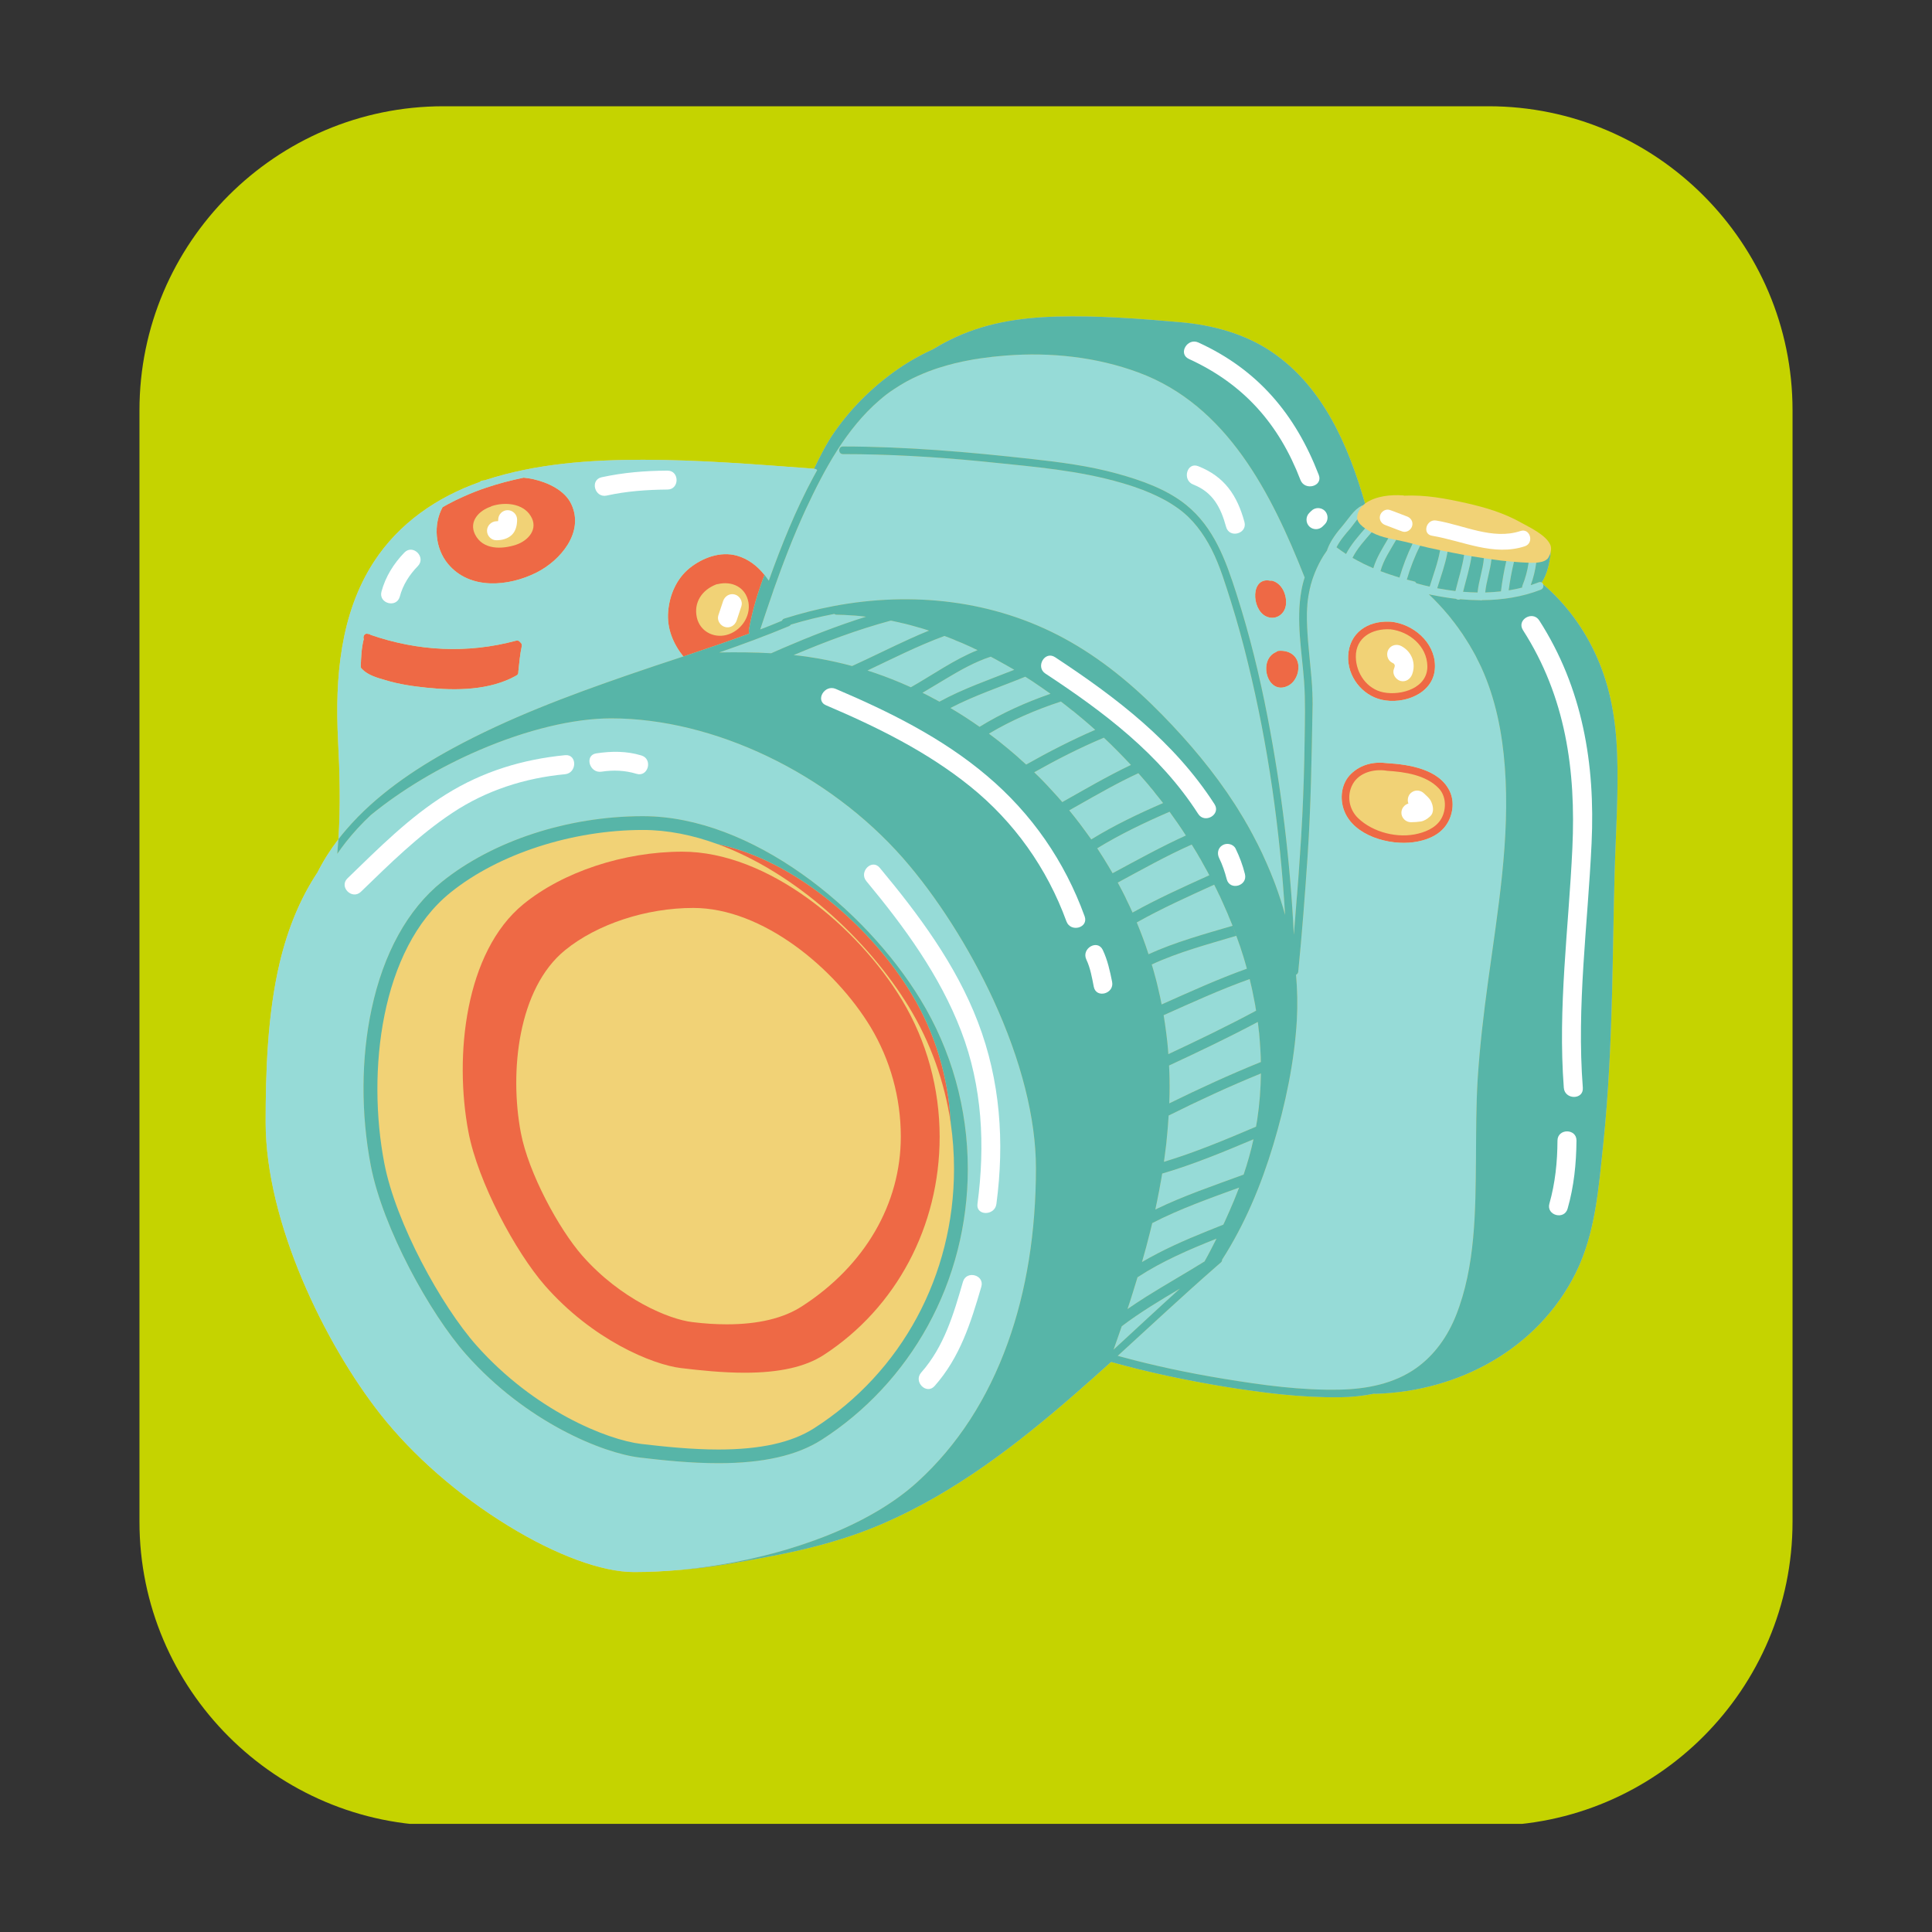
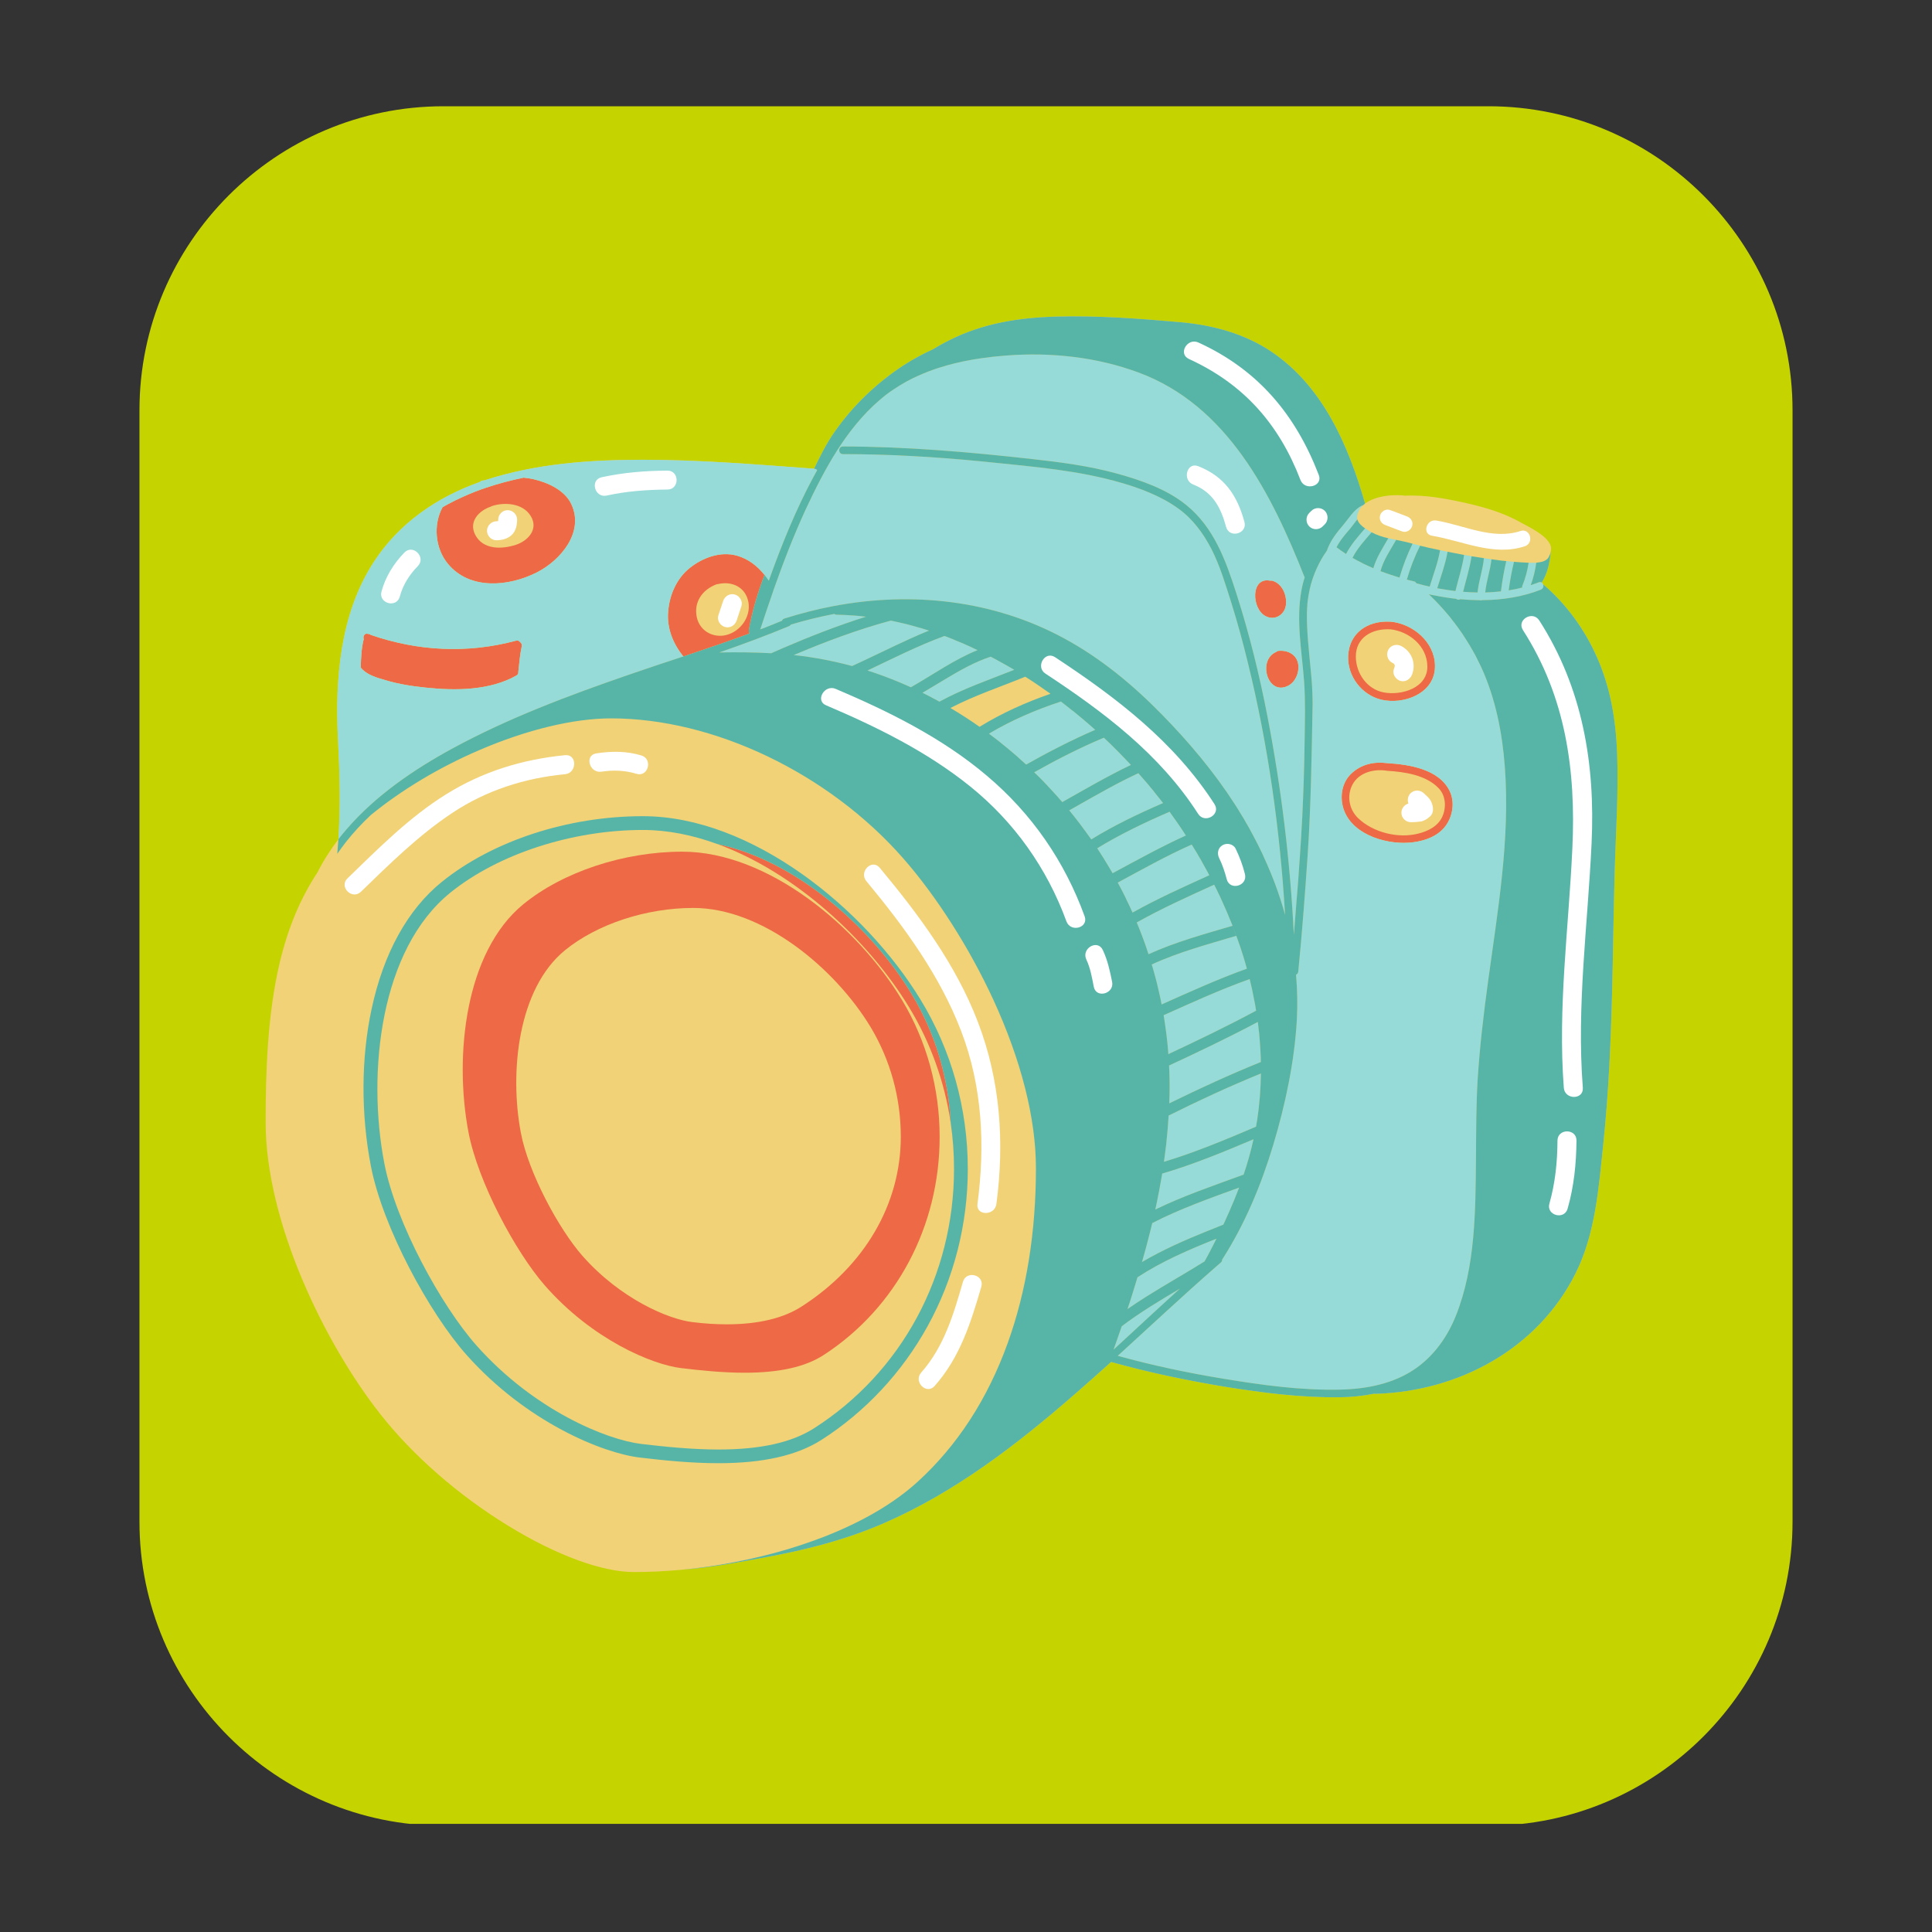
<svg xmlns="http://www.w3.org/2000/svg" width="100" zoomAndPan="magnify" viewBox="0 0 75 75" height="100" preserveAspectRatio="xMidYMid meet" version="1.0">
  <rect x="0" y="0" width="75" height="75" fill="#333333" stroke="none" />
  <defs>
    <clipPath id="dd124add30">
      <path d="M 5.414 4.125 L 69.586 4.125 L 69.586 71 L 5.414 71 Z M 5.414 4.125 " clip-rule="nonzero" />
    </clipPath>
    <clipPath id="555f6c436a">
      <path d="M 57.785 70.875 L 17.215 70.875 C 10.711 70.875 5.414 65.574 5.414 59.074 L 5.414 15.926 C 5.414 9.426 10.711 4.125 17.215 4.125 L 57.785 4.125 C 64.289 4.125 69.586 9.426 69.586 15.926 L 69.586 59.074 C 69.586 65.574 64.289 70.875 57.785 70.875 Z M 57.785 70.875 " clip-rule="nonzero" />
    </clipPath>
    <clipPath id="cab9678a00">
      <path d="M 10.312 12.281 L 62.793 12.281 L 62.793 61.027 L 10.312 61.027 Z M 10.312 12.281 " clip-rule="nonzero" />
    </clipPath>
    <clipPath id="f778f0946a">
-       <path d="M 10.312 27.777 L 40.281 27.777 L 40.281 61.027 L 10.312 61.027 Z M 10.312 27.777 " clip-rule="nonzero" />
-     </clipPath>
+       </clipPath>
    <clipPath id="1af582e4fb">
      <path d="M 13.016 12.281 L 62.793 12.281 L 62.793 60.98 L 13.016 60.98 Z M 13.016 12.281 " clip-rule="nonzero" />
    </clipPath>
  </defs>
  <g clip-path="url(#dd124add30)">
    <g clip-path="url(#555f6c436a)">
      <path fill="#c5d300" d="M 5.414 4.125 L 69.586 4.125 L 69.586 70.801 L 5.414 70.801 Z M 5.414 4.125 " fill-opacity="1" fill-rule="nonzero" />
    </g>
  </g>
  <g clip-path="url(#cab9678a00)">
    <path fill="#f1d276" d="M 62.777 29.246 C 62.727 27.949 62.523 26.699 61.992 25.508 C 61.516 24.43 60.797 23.441 59.898 22.676 C 59.891 22.648 59.871 22.629 59.852 22.613 C 60.078 22.262 60.168 21.812 60.203 21.398 C 60.219 21.312 60.215 21.227 60.184 21.152 C 60.012 20.758 59.355 20.461 59.043 20.285 C 58.387 19.914 57.652 19.695 56.922 19.531 C 56.125 19.352 55.328 19.203 54.508 19.242 C 54.492 19.234 54.477 19.23 54.457 19.23 C 53.977 19.199 53.422 19.254 53.012 19.531 C 53.004 19.535 53 19.543 52.992 19.547 C 52.961 19.57 52.934 19.594 52.906 19.621 C 52.934 19.594 52.961 19.57 52.992 19.547 C 52.348 17.305 51.367 15.016 49.375 13.664 C 48.328 12.953 47.078 12.617 45.828 12.508 C 44.23 12.367 42.621 12.246 41.02 12.289 C 39.562 12.328 38.156 12.547 36.844 13.211 C 36.629 13.316 36.418 13.438 36.215 13.559 C 35.824 13.738 35.445 13.941 35.07 14.184 C 34.023 14.871 33.109 15.746 32.391 16.773 C 32.078 17.223 31.836 17.707 31.602 18.195 C 29.387 18.031 27.172 17.848 24.953 17.848 C 22.906 17.848 20.809 17.996 18.852 18.633 C 18.844 18.637 18.836 18.641 18.828 18.641 C 18.789 18.648 18.75 18.656 18.711 18.66 C 18.672 18.668 18.645 18.688 18.625 18.711 C 16.969 19.297 15.496 20.305 14.523 21.797 C 13.199 23.82 13.004 26.348 13.121 28.699 C 13.188 29.992 13.223 31.289 13.137 32.578 C 12.828 32.98 12.555 33.41 12.324 33.867 C 11.664 34.863 11.18 36.023 10.859 37.367 C 10.379 39.391 10.312 41.637 10.312 43.566 C 10.312 47.457 12.613 52.156 14.75 54.879 C 16.023 56.5 17.793 58.047 19.734 59.234 C 21.594 60.375 23.371 61.027 24.613 61.027 C 25.215 61.027 25.836 60.996 26.465 60.938 C 27.602 60.859 28.715 60.637 29.848 60.43 C 31.391 60.141 32.871 59.758 34.316 59.129 C 37.066 57.934 39.473 56.082 41.719 54.125 C 42.195 53.711 42.664 53.293 43.133 52.871 C 44.578 53.277 46.055 53.586 47.539 53.832 C 49.016 54.07 50.523 54.262 52.023 54.242 C 52.465 54.238 52.914 54.191 53.348 54.102 C 53.367 54.109 53.387 54.113 53.406 54.109 C 56.629 54.012 59.699 52.367 61.168 49.422 C 61.941 47.871 62.062 46.086 62.242 44.387 C 62.445 42.438 62.531 40.477 62.582 38.516 C 62.621 36.98 62.637 35.438 62.68 33.902 C 62.723 32.348 62.836 30.797 62.777 29.246 " fill-opacity="1" fill-rule="nonzero" />
  </g>
  <path fill="#ee6945" d="M 31.137 50.707 C 30.418 51.176 29.434 51.41 28.215 51.41 C 27.797 51.41 27.348 51.383 26.879 51.324 C 25.977 51.219 24.098 50.441 22.605 48.746 C 21.695 47.707 20.516 45.539 20.219 43.973 C 19.77 41.598 20.113 38.371 21.934 36.887 C 23.176 35.875 25.082 35.246 26.914 35.246 C 29.598 35.246 32.406 37.574 33.797 39.871 C 34.562 41.145 34.969 42.613 34.969 44.125 C 34.969 46.734 33.574 49.133 31.137 50.707 Z M 26.488 33.062 C 24.215 33.062 21.848 33.848 20.312 35.105 C 18.055 36.957 17.625 40.984 18.184 43.941 C 18.555 45.895 20.016 48.598 21.145 49.895 C 22.992 52.008 25.324 52.977 26.441 53.109 C 27.184 53.199 28.059 53.289 28.91 53.289 C 30.258 53.289 31.266 53.062 31.98 52.598 C 34.797 50.766 36.477 47.602 36.477 44.133 C 36.477 42.25 35.973 40.414 35.02 38.828 C 33.297 35.965 29.812 33.062 26.488 33.062 " fill-opacity="1" fill-rule="nonzero" />
  <path fill="#ee6945" d="M 27.801 22.688 C 27.82 22.68 27.84 22.676 27.859 22.676 C 28.406 22.543 28.949 22.785 29.055 23.383 C 29.152 23.949 28.742 24.516 28.191 24.652 C 27.684 24.777 27.168 24.496 27.051 23.969 C 26.922 23.379 27.258 22.898 27.801 22.688 Z M 26.828 25.383 C 27.586 25.129 28.344 24.871 29.09 24.594 C 29.07 24.547 29.062 24.496 29.074 24.438 C 29.203 23.707 29.418 23.004 29.676 22.316 C 29.398 21.969 29.047 21.695 28.605 21.57 C 27.965 21.391 27.273 21.652 26.773 22.051 C 26.262 22.461 25.988 23.102 25.938 23.742 C 25.883 24.391 26.129 24.988 26.527 25.484 C 26.629 25.449 26.727 25.414 26.828 25.383 " fill-opacity="1" fill-rule="nonzero" />
  <path fill="#ee6945" d="M 49.918 23.492 C 49.969 23.117 49.777 22.645 49.383 22.543 C 49.355 22.539 49.336 22.539 49.312 22.543 C 48.547 22.383 48.574 23.637 49.137 23.922 C 49.492 24.102 49.867 23.867 49.918 23.492 " fill-opacity="1" fill-rule="nonzero" />
  <path fill="#ee6945" d="M 49.637 25.266 C 49.598 25.27 49.566 25.285 49.543 25.309 C 48.809 25.613 49.199 27.02 49.996 26.625 C 50.281 26.484 50.43 26.137 50.402 25.828 C 50.363 25.426 50.016 25.234 49.637 25.266 " fill-opacity="1" fill-rule="nonzero" />
  <path fill="#ee6945" d="M 55.996 31.691 C 55.832 32.07 55.441 32.266 55.062 32.359 C 54.281 32.562 53.301 32.32 52.719 31.758 C 52.363 31.414 52.273 30.875 52.512 30.441 C 52.762 29.988 53.328 29.848 53.801 29.914 C 53.809 29.918 53.812 29.914 53.82 29.918 C 53.828 29.918 53.84 29.922 53.852 29.922 C 54.531 29.965 55.352 30.082 55.848 30.598 C 56.125 30.883 56.152 31.336 55.996 31.691 Z M 56.277 30.711 C 55.867 29.855 54.695 29.676 53.852 29.625 C 53.852 29.625 53.848 29.625 53.848 29.625 C 53.332 29.559 52.836 29.668 52.449 30.039 C 52.066 30.406 51.996 31 52.184 31.48 C 52.562 32.453 53.934 32.824 54.871 32.695 C 55.34 32.633 55.828 32.453 56.117 32.062 C 56.395 31.688 56.484 31.141 56.277 30.711 " fill-opacity="1" fill-rule="nonzero" />
  <path fill="#ee6945" d="M 27.848 32.766 C 30.875 33.867 33.691 36.484 35.277 39.078 C 36.117 40.453 36.668 41.988 36.906 43.59 C 36.816 41.816 36.301 40.102 35.398 38.602 C 33.844 36.012 30.887 33.398 27.848 32.766 " fill-opacity="1" fill-rule="nonzero" />
  <path fill="#ee6945" d="M 53.957 24.43 C 53.965 24.434 53.973 24.43 53.98 24.43 C 54.711 24.516 55.391 25.078 55.41 25.852 C 55.43 26.707 54.406 27.012 53.711 26.879 C 53.066 26.754 52.641 26.141 52.633 25.5 C 52.625 24.742 53.273 24.395 53.957 24.43 Z M 53.633 27.164 C 54.469 27.355 55.605 26.953 55.699 25.996 C 55.785 25.07 55.008 24.316 54.148 24.156 C 54.09 24.145 54.035 24.141 53.977 24.133 C 53.961 24.133 53.949 24.133 53.938 24.133 C 53.094 24.094 52.379 24.566 52.336 25.457 C 52.297 26.25 52.867 26.988 53.633 27.164 " fill-opacity="1" fill-rule="nonzero" />
  <path fill="#ee6945" d="M 20.121 26.09 C 20.121 26.086 20.121 26.082 20.121 26.078 C 20.156 25.746 20.184 25.414 20.254 25.09 C 20.27 25.016 20.238 24.961 20.191 24.93 C 20.16 24.883 20.105 24.852 20.035 24.871 C 18.148 25.379 16.227 25.281 14.387 24.645 C 14.363 24.621 14.328 24.609 14.289 24.609 C 14.156 24.562 14.082 24.703 14.121 24.809 C 14.031 25.152 14.02 25.504 14.004 25.859 C 14 25.918 14.027 25.957 14.066 25.98 C 14.066 25.98 14.066 25.984 14.066 25.984 C 14.293 26.215 14.656 26.316 14.957 26.402 C 15.473 26.559 16.016 26.641 16.551 26.695 C 17.695 26.816 19.02 26.805 20.047 26.223 C 20.105 26.191 20.125 26.141 20.121 26.09 " fill-opacity="1" fill-rule="nonzero" />
  <path fill="#ee6945" d="M 19.051 19.668 C 19.062 19.66 19.074 19.652 19.086 19.648 C 19.59 19.48 20.301 19.531 20.605 20.035 C 20.91 20.535 20.512 20.988 20.031 21.148 C 19.484 21.328 18.742 21.352 18.441 20.746 C 18.191 20.242 18.594 19.82 19.051 19.668 Z M 20.828 22.227 C 21.758 21.758 22.691 20.664 22.18 19.574 C 21.926 19.027 21.258 18.727 20.707 18.602 C 20.582 18.574 20.457 18.555 20.328 18.543 C 19.832 18.645 19.344 18.773 18.867 18.934 C 18.574 19.031 18.289 19.145 18.008 19.27 C 17.789 19.367 17.578 19.469 17.371 19.582 C 17.305 19.617 17.242 19.656 17.18 19.691 C 16.812 20.367 16.887 21.285 17.391 21.891 C 18.242 22.914 19.746 22.77 20.828 22.227 " fill-opacity="1" fill-rule="nonzero" />
  <g clip-path="url(#f778f0946a)">
    <path fill="#96dbd7" d="M 36.008 51.484 C 35.02 53.277 33.594 54.805 31.891 55.895 C 30.934 56.504 29.625 56.801 27.887 56.801 C 26.828 56.801 25.754 56.691 24.84 56.582 C 23.406 56.414 20.43 55.211 18.098 52.582 C 16.684 50.988 14.859 47.664 14.395 45.254 C 14.008 43.234 14.016 41.074 14.426 39.168 C 14.887 37.008 15.828 35.301 17.152 34.234 C 19.133 32.637 22.051 31.684 24.957 31.684 C 29.176 31.684 33.57 35.262 35.73 38.797 C 36.934 40.766 37.57 43.043 37.57 45.379 C 37.57 47.523 37.031 49.633 36.008 51.484 Z M 35.055 33.312 C 32.16 30.016 27.715 27.887 23.723 27.887 C 22.273 27.887 20.453 28.324 18.602 29.121 C 17.047 29.789 15.59 30.664 14.398 31.637 C 14.047 31.965 13.723 32.316 13.426 32.691 C 13.309 32.84 13.199 32.992 13.094 33.145 C 13.102 33.043 13.109 32.941 13.117 32.836 C 13.125 32.75 13.133 32.664 13.137 32.578 C 12.828 32.98 12.555 33.41 12.324 33.867 C 11.664 34.863 11.18 36.023 10.859 37.367 C 10.379 39.391 10.312 41.637 10.312 43.566 C 10.312 47.457 12.613 52.156 14.75 54.879 C 16.023 56.5 17.793 58.047 19.734 59.234 C 21.594 60.375 23.371 61.027 24.613 61.027 C 25.215 61.027 25.836 60.996 26.465 60.938 C 27.82 60.809 29.203 60.543 30.5 60.164 C 31.02 60.008 31.516 59.84 31.992 59.656 C 33.473 59.078 34.715 58.352 35.625 57.52 C 37.164 56.117 38.34 54.305 39.121 52.133 C 39.848 50.113 40.215 47.828 40.215 45.348 C 40.215 43.418 39.641 41.156 38.559 38.805 C 37.633 36.797 36.355 34.793 35.055 33.312 " fill-opacity="1" fill-rule="nonzero" />
  </g>
  <path fill="#96dbd7" d="M 48.301 37.246 C 48.289 37.207 48.277 37.168 48.266 37.129 C 48.238 37.043 48.211 36.961 48.184 36.875 C 48.172 36.836 48.16 36.801 48.148 36.762 C 48.105 36.645 48.066 36.527 48.023 36.41 C 48.016 36.383 48.004 36.355 47.992 36.328 C 46.895 36.656 45.758 36.957 44.711 37.441 C 44.75 37.562 44.781 37.684 44.816 37.805 C 44.816 37.812 44.82 37.82 44.82 37.824 C 44.852 37.93 44.879 38.039 44.906 38.145 C 44.91 38.168 44.918 38.191 44.922 38.211 C 44.938 38.281 44.953 38.348 44.969 38.414 C 45.016 38.609 45.059 38.801 45.094 38.992 C 46.188 38.504 47.277 38.008 48.406 37.605 C 48.402 37.594 48.398 37.586 48.395 37.574 C 48.367 37.465 48.332 37.355 48.301 37.246 " fill-opacity="1" fill-rule="nonzero" />
  <path fill="#96dbd7" d="M 49.312 22.543 C 49.336 22.539 49.355 22.539 49.383 22.543 C 49.777 22.645 49.969 23.117 49.918 23.492 C 49.867 23.867 49.492 24.102 49.137 23.922 C 48.574 23.637 48.547 22.383 49.312 22.543 Z M 50.402 25.828 C 50.43 26.137 50.281 26.484 49.996 26.625 C 49.199 27.02 48.809 25.613 49.543 25.309 C 49.566 25.285 49.598 25.27 49.637 25.266 C 50.016 25.234 50.363 25.426 50.402 25.828 Z M 30.023 22.918 C 30.023 22.93 30.02 22.938 30.016 22.945 C 29.844 23.441 29.676 23.938 29.512 24.434 C 29.551 24.422 29.586 24.406 29.625 24.391 C 29.625 24.391 29.625 24.391 29.629 24.391 C 29.746 24.344 29.867 24.297 29.984 24.25 C 30.109 24.199 30.234 24.148 30.355 24.098 C 30.371 24.059 30.398 24.027 30.449 24.012 C 31.078 23.816 31.715 23.648 32.363 23.527 C 35.406 22.953 38.566 23.293 41.309 24.781 C 42.734 25.555 43.965 26.574 45.098 27.73 C 46.152 28.805 47.129 29.965 47.945 31.234 C 48.016 31.34 48.082 31.453 48.148 31.562 C 48.168 31.59 48.184 31.617 48.199 31.645 C 48.266 31.75 48.328 31.855 48.387 31.965 C 48.391 31.969 48.395 31.973 48.398 31.98 C 48.465 32.094 48.527 32.211 48.59 32.328 C 48.602 32.348 48.613 32.371 48.625 32.391 C 48.688 32.508 48.746 32.621 48.805 32.738 C 48.805 32.738 48.809 32.738 48.809 32.742 C 48.871 32.867 48.93 32.992 48.992 33.117 C 48.996 33.129 49.004 33.141 49.008 33.152 C 49.125 33.406 49.238 33.66 49.344 33.918 C 49.348 33.922 49.348 33.93 49.348 33.934 C 49.402 34.062 49.453 34.195 49.504 34.328 C 49.648 34.719 49.777 35.113 49.887 35.516 C 49.691 32.223 49.23 28.934 48.445 25.738 C 48.254 24.949 48.039 24.164 47.797 23.391 C 47.574 22.691 47.363 21.969 47.027 21.312 C 46.715 20.707 46.301 20.141 45.742 19.742 C 45.398 19.492 45.02 19.293 44.625 19.125 C 44.625 19.125 44.621 19.125 44.621 19.125 C 44.449 19.051 44.273 18.98 44.094 18.922 C 44.094 18.918 44.09 18.918 44.09 18.918 C 44.004 18.887 43.914 18.859 43.828 18.832 C 43.824 18.832 43.82 18.828 43.816 18.828 C 43.73 18.801 43.641 18.773 43.555 18.75 C 41.895 18.262 40.16 18.121 38.445 17.945 C 38.316 17.93 38.188 17.918 38.059 17.906 C 36.285 17.734 34.508 17.629 32.723 17.629 C 32.531 17.629 32.531 17.332 32.723 17.332 C 35.18 17.336 37.621 17.547 40.059 17.82 C 41.16 17.941 42.27 18.086 43.34 18.379 C 44.281 18.637 45.285 18.984 46.051 19.605 C 47.129 20.48 47.586 21.762 47.996 23.039 C 48.5 24.609 48.895 26.215 49.207 27.836 C 49.746 30.621 50.086 33.449 50.227 36.285 C 50.246 36.027 50.266 35.773 50.289 35.516 C 50.289 35.516 50.289 35.516 50.289 35.512 C 50.305 35.297 50.324 35.078 50.34 34.863 C 50.344 34.82 50.348 34.781 50.352 34.738 C 50.367 34.508 50.387 34.273 50.406 34.043 C 50.406 34.039 50.406 34.039 50.406 34.039 L 50.469 33.129 C 50.469 33.125 50.469 33.121 50.469 33.113 C 50.484 32.898 50.5 32.684 50.512 32.469 C 50.512 32.438 50.516 32.41 50.516 32.379 C 50.531 32.148 50.543 31.918 50.555 31.691 C 50.602 30.715 50.633 29.738 50.645 28.766 C 50.656 27.996 50.68 27.223 50.625 26.457 C 50.539 25.289 50.309 24.094 50.52 22.93 C 50.551 22.75 50.594 22.582 50.648 22.414 C 50.645 22.41 50.641 22.406 50.641 22.402 C 49.367 19.18 47.645 15.73 44.188 14.457 C 42.559 13.855 40.785 13.668 39.062 13.801 C 38.977 13.809 38.887 13.816 38.801 13.824 C 38.789 13.824 38.773 13.824 38.762 13.828 C 38.68 13.836 38.594 13.844 38.512 13.852 C 38.496 13.855 38.48 13.855 38.469 13.859 C 38.383 13.867 38.297 13.879 38.215 13.891 C 38.203 13.891 38.195 13.891 38.184 13.895 C 38.098 13.906 38.008 13.918 37.922 13.934 C 37.918 13.934 37.918 13.934 37.918 13.934 C 37.828 13.945 37.742 13.961 37.652 13.98 C 37.641 13.98 37.633 13.98 37.625 13.984 C 37.535 14 37.449 14.016 37.363 14.035 C 37.355 14.039 37.348 14.039 37.336 14.043 C 37.246 14.062 37.16 14.082 37.07 14.102 C 36.887 14.148 36.707 14.195 36.527 14.254 C 36.52 14.254 36.516 14.258 36.512 14.258 C 36.422 14.285 36.336 14.312 36.25 14.344 C 36.246 14.344 36.242 14.348 36.238 14.348 C 36.043 14.418 35.848 14.496 35.656 14.582 C 35.59 14.609 35.523 14.641 35.457 14.672 C 35.457 14.676 35.453 14.676 35.449 14.676 C 35.367 14.719 35.281 14.762 35.199 14.805 C 35.031 14.898 34.871 14.996 34.711 15.102 C 34.512 15.23 34.324 15.375 34.145 15.531 C 32.844 16.648 32 18.227 31.285 19.758 C 30.809 20.789 30.402 21.848 30.023 22.918 " fill-opacity="1" fill-rule="nonzero" />
  <path fill="#96dbd7" d="M 14.289 24.609 C 14.328 24.609 14.363 24.621 14.387 24.645 C 16.227 25.281 18.148 25.379 20.035 24.871 C 20.105 24.852 20.16 24.883 20.191 24.93 C 20.238 24.961 20.27 25.016 20.254 25.09 C 20.184 25.414 20.156 25.746 20.121 26.078 C 20.121 26.082 20.121 26.086 20.121 26.09 C 20.125 26.141 20.105 26.191 20.047 26.223 C 19.02 26.805 17.695 26.816 16.551 26.695 C 16.016 26.641 15.473 26.559 14.957 26.402 C 14.656 26.316 14.293 26.215 14.066 25.984 C 14.066 25.984 14.066 25.98 14.066 25.98 C 14.027 25.957 14 25.918 14.004 25.859 C 14.02 25.504 14.031 25.152 14.121 24.809 C 14.082 24.703 14.156 24.562 14.289 24.609 Z M 17.18 19.691 C 17.242 19.656 17.305 19.617 17.371 19.582 C 17.578 19.469 17.789 19.367 18.008 19.27 C 18.289 19.145 18.574 19.031 18.867 18.934 C 19.344 18.773 19.832 18.645 20.328 18.543 C 20.457 18.555 20.582 18.574 20.707 18.602 C 21.258 18.727 21.926 19.027 22.18 19.574 C 22.691 20.664 21.758 21.758 20.828 22.227 C 19.746 22.77 18.242 22.914 17.391 21.891 C 16.887 21.285 16.812 20.367 17.18 19.691 Z M 17.559 29.059 C 19.727 27.879 22.055 27.008 24.383 26.203 C 25.094 25.957 25.812 25.719 26.527 25.484 C 26.129 24.988 25.883 24.391 25.938 23.742 C 25.988 23.102 26.262 22.461 26.773 22.051 C 27.273 21.652 27.965 21.391 28.605 21.57 C 29.047 21.695 29.398 21.969 29.676 22.316 C 29.734 22.387 29.793 22.465 29.844 22.543 C 30.34 21.156 30.891 19.789 31.59 18.492 C 31.594 18.488 31.594 18.484 31.598 18.48 C 31.637 18.406 31.68 18.328 31.723 18.25 C 31.699 18.223 31.664 18.199 31.621 18.199 C 31.613 18.195 31.609 18.195 31.602 18.195 C 29.387 18.031 27.172 17.848 24.953 17.848 C 22.906 17.848 20.809 17.996 18.852 18.633 C 18.844 18.637 18.836 18.641 18.828 18.641 C 18.789 18.648 18.75 18.656 18.711 18.66 C 18.672 18.668 18.645 18.688 18.625 18.711 C 16.969 19.297 15.496 20.305 14.523 21.797 C 13.199 23.82 13.004 26.348 13.121 28.699 C 13.188 29.992 13.223 31.289 13.137 32.578 C 13.238 32.445 13.348 32.316 13.457 32.188 C 14.578 30.887 16.066 29.871 17.559 29.059 " fill-opacity="1" fill-rule="nonzero" />
  <path fill="#96dbd7" d="M 42.852 28.637 C 41.922 29.027 41.027 29.484 40.148 29.98 C 40.387 30.207 40.613 30.441 40.832 30.684 C 40.969 30.832 41.105 30.98 41.238 31.137 C 42.117 30.641 42.992 30.129 43.902 29.695 C 43.562 29.332 43.215 28.977 42.852 28.637 " fill-opacity="1" fill-rule="nonzero" />
  <path fill="#96dbd7" d="M 38.914 28.887 C 38.984 28.945 39.059 29.004 39.129 29.062 C 39.188 29.109 39.242 29.16 39.301 29.207 C 39.363 29.262 39.426 29.312 39.488 29.367 C 39.523 29.398 39.555 29.43 39.59 29.461 C 39.672 29.535 39.754 29.605 39.836 29.68 C 40.707 29.188 41.598 28.73 42.516 28.332 C 42.371 28.203 42.23 28.078 42.082 27.953 C 41.945 27.84 41.809 27.727 41.672 27.613 C 41.652 27.602 41.637 27.586 41.617 27.574 C 41.48 27.461 41.336 27.352 41.195 27.242 C 41.191 27.238 41.188 27.238 41.188 27.234 C 41.184 27.234 41.184 27.234 41.184 27.234 C 40.215 27.551 39.27 27.957 38.391 28.48 C 38.516 28.574 38.641 28.668 38.766 28.766 C 38.816 28.805 38.863 28.848 38.914 28.887 " fill-opacity="1" fill-rule="nonzero" />
-   <path fill="#96dbd7" d="M 40.777 26.934 C 40.781 26.934 40.781 26.934 40.781 26.934 C 40.75 26.914 40.723 26.895 40.695 26.871 C 40.688 26.867 40.684 26.867 40.68 26.863 C 40.594 26.801 40.504 26.738 40.414 26.676 C 40.402 26.668 40.391 26.66 40.379 26.652 C 40.301 26.598 40.219 26.543 40.137 26.488 C 40.121 26.477 40.102 26.465 40.086 26.453 C 39.992 26.391 39.898 26.332 39.801 26.27 C 38.828 26.668 37.824 27 36.895 27.484 C 37.281 27.711 37.66 27.957 38.027 28.215 C 38.887 27.684 39.82 27.266 40.777 26.934 " fill-opacity="1" fill-rule="nonzero" />
  <path fill="#96dbd7" d="M 46.684 33.5 C 46.66 33.457 46.633 33.41 46.609 33.363 C 46.566 33.293 46.523 33.223 46.484 33.148 C 46.465 33.121 46.449 33.094 46.434 33.066 C 46.387 32.988 46.34 32.914 46.293 32.836 C 46.281 32.82 46.27 32.801 46.262 32.785 C 45.277 33.223 44.34 33.75 43.391 34.262 C 43.434 34.344 43.477 34.422 43.52 34.504 C 43.527 34.52 43.535 34.535 43.543 34.547 C 43.574 34.605 43.602 34.664 43.633 34.723 C 43.652 34.762 43.672 34.801 43.691 34.84 C 43.695 34.855 43.703 34.871 43.711 34.887 C 43.801 35.062 43.883 35.246 43.965 35.426 C 44.93 34.887 45.938 34.434 46.945 33.977 C 46.891 33.871 46.836 33.77 46.777 33.668 C 46.746 33.609 46.715 33.555 46.684 33.5 " fill-opacity="1" fill-rule="nonzero" />
  <path fill="#96dbd7" d="M 36.469 27.238 C 37.391 26.734 38.391 26.391 39.367 26.004 C 39.367 26.004 39.367 26.004 39.371 26 C 39.195 25.898 39.02 25.797 38.84 25.699 C 38.832 25.691 38.824 25.688 38.812 25.684 C 38.703 25.621 38.594 25.562 38.48 25.504 C 38.48 25.504 38.48 25.504 38.477 25.5 C 38.473 25.5 38.465 25.496 38.461 25.492 C 37.848 25.691 37.27 26.02 36.723 26.348 C 36.418 26.527 36.117 26.715 35.809 26.895 C 35.91 26.941 36.008 26.992 36.105 27.043 C 36.227 27.105 36.348 27.172 36.469 27.238 " fill-opacity="1" fill-rule="nonzero" />
  <path fill="#96dbd7" d="M 45.75 32.004 C 45.73 31.98 45.715 31.953 45.699 31.93 C 45.602 31.789 45.504 31.652 45.402 31.512 C 44.438 31.93 43.488 32.383 42.594 32.93 C 42.613 32.961 42.633 32.988 42.652 33.02 C 42.781 33.215 42.906 33.418 43.027 33.621 C 43.082 33.715 43.137 33.805 43.191 33.898 C 44.129 33.395 45.062 32.875 46.039 32.434 C 45.941 32.289 45.848 32.145 45.75 32.004 " fill-opacity="1" fill-rule="nonzero" />
  <path fill="#96dbd7" d="M 45.148 31.176 C 45.145 31.172 45.145 31.172 45.145 31.168 C 45.102 31.113 45.059 31.059 45.016 31.004 C 44.969 30.941 44.922 30.883 44.871 30.824 C 44.832 30.77 44.789 30.719 44.75 30.668 C 44.691 30.602 44.633 30.531 44.578 30.461 C 44.543 30.422 44.512 30.383 44.477 30.344 C 44.383 30.234 44.289 30.125 44.191 30.016 C 43.387 30.387 42.613 30.832 41.84 31.27 C 41.73 31.332 41.617 31.395 41.508 31.457 C 41.652 31.633 41.793 31.812 41.93 31.992 C 41.934 32 41.941 32.008 41.945 32.016 C 41.949 32.02 41.957 32.027 41.961 32.035 C 42.098 32.215 42.23 32.402 42.363 32.586 C 43.25 32.039 44.191 31.59 45.148 31.176 " fill-opacity="1" fill-rule="nonzero" />
  <path fill="#96dbd7" d="M 31.055 25.457 C 31.098 25.465 31.141 25.469 31.184 25.473 C 31.223 25.48 31.262 25.484 31.301 25.488 C 31.465 25.512 31.629 25.539 31.789 25.566 C 32.223 25.645 32.652 25.738 33.078 25.855 C 33.824 25.516 34.559 25.145 35.309 24.805 C 35.559 24.691 35.809 24.582 36.062 24.48 C 35.949 24.441 35.836 24.41 35.727 24.375 C 35.707 24.371 35.695 24.367 35.676 24.363 C 35.566 24.328 35.457 24.301 35.348 24.27 C 35.332 24.266 35.316 24.262 35.301 24.258 C 35.188 24.227 35.074 24.199 34.961 24.176 C 34.949 24.172 34.941 24.172 34.934 24.168 C 34.82 24.141 34.707 24.117 34.594 24.094 C 34.586 24.094 34.582 24.094 34.574 24.094 C 33.289 24.441 32.039 24.91 30.812 25.43 C 30.883 25.438 30.949 25.445 31.02 25.453 C 31.031 25.457 31.043 25.457 31.055 25.457 " fill-opacity="1" fill-rule="nonzero" />
  <path fill="#96dbd7" d="M 47.488 47.543 C 47.516 47.488 47.539 47.434 47.566 47.379 C 47.574 47.352 47.586 47.328 47.598 47.305 C 47.645 47.203 47.691 47.098 47.738 46.992 C 47.75 46.961 47.766 46.93 47.777 46.898 C 47.82 46.801 47.863 46.699 47.906 46.598 C 47.918 46.566 47.934 46.531 47.945 46.5 C 48 46.367 48.051 46.234 48.102 46.102 C 46.957 46.52 45.805 46.926 44.73 47.48 C 44.699 47.605 44.668 47.734 44.637 47.859 C 44.543 48.238 44.441 48.617 44.332 48.992 C 45.141 48.516 46.004 48.137 46.879 47.785 C 47.082 47.703 47.285 47.625 47.484 47.543 C 47.488 47.543 47.488 47.543 47.488 47.543 " fill-opacity="1" fill-rule="nonzero" />
  <path fill="#96dbd7" d="M 46.766 48.965 C 46.766 48.961 46.766 48.961 46.766 48.957 C 46.84 48.828 46.91 48.695 46.98 48.562 C 46.988 48.543 47 48.523 47.012 48.5 C 47.082 48.363 47.152 48.227 47.223 48.086 C 46.16 48.508 45.109 48.961 44.16 49.582 C 44.105 49.762 44.051 49.945 43.992 50.125 C 43.984 50.148 43.977 50.176 43.969 50.199 C 43.906 50.406 43.84 50.609 43.77 50.816 C 44.012 50.648 44.258 50.488 44.504 50.332 C 45.25 49.863 46.02 49.43 46.766 48.965 " fill-opacity="1" fill-rule="nonzero" />
  <path fill="#96dbd7" d="M 45.801 50.027 C 45.027 50.484 44.258 50.945 43.547 51.484 C 43.441 51.789 43.336 52.09 43.23 52.391 C 43.484 52.156 43.738 51.922 43.992 51.688 C 44.598 51.133 45.199 50.574 45.801 50.027 " fill-opacity="1" fill-rule="nonzero" />
  <path fill="#96dbd7" d="M 47.668 35.496 C 47.617 35.383 47.57 35.27 47.52 35.16 C 47.508 35.133 47.496 35.105 47.484 35.078 C 47.441 34.98 47.395 34.883 47.352 34.785 C 47.34 34.762 47.328 34.738 47.316 34.715 C 47.266 34.605 47.211 34.496 47.156 34.387 C 47.148 34.371 47.141 34.355 47.133 34.344 C 46.121 34.805 45.102 35.262 44.129 35.809 C 44.301 36.215 44.453 36.625 44.586 37.043 C 45.629 36.566 46.754 36.262 47.848 35.938 C 47.801 35.816 47.75 35.699 47.699 35.578 C 47.688 35.551 47.676 35.523 47.668 35.496 " fill-opacity="1" fill-rule="nonzero" />
  <path fill="#96dbd7" d="M 48.66 44.227 C 47.496 44.719 46.328 45.203 45.113 45.559 C 45.098 45.664 45.078 45.77 45.062 45.875 C 45.059 45.887 45.059 45.895 45.055 45.906 C 45.035 46.023 45.012 46.141 44.992 46.258 C 44.988 46.281 44.98 46.305 44.977 46.324 C 44.961 46.422 44.941 46.516 44.922 46.609 C 44.918 46.629 44.914 46.645 44.91 46.664 C 44.891 46.762 44.871 46.859 44.848 46.953 C 45.953 46.418 47.125 46.02 48.277 45.598 C 48.43 45.148 48.559 44.691 48.66 44.227 " fill-opacity="1" fill-rule="nonzero" />
  <path fill="#96dbd7" d="M 32.762 23.871 C 32.668 23.867 32.574 23.863 32.477 23.863 C 32.441 23.863 32.41 23.852 32.387 23.832 C 31.82 23.941 31.258 24.078 30.703 24.246 C 30.684 24.27 30.664 24.289 30.633 24.305 C 29.742 24.676 28.836 25.012 27.922 25.328 C 28.594 25.316 29.266 25.32 29.938 25.359 C 30.086 25.293 30.238 25.227 30.391 25.16 C 30.652 25.047 30.918 24.938 31.184 24.828 C 31.984 24.5 32.793 24.199 33.617 23.941 C 33.336 23.906 33.051 23.883 32.762 23.871 " fill-opacity="1" fill-rule="nonzero" />
  <path fill="#96dbd7" d="M 34.996 26.52 C 35.117 26.57 35.238 26.625 35.359 26.68 C 36.219 26.191 37.043 25.602 37.949 25.238 C 37.914 25.219 37.871 25.203 37.832 25.184 C 37.793 25.164 37.754 25.145 37.711 25.125 C 37.637 25.09 37.562 25.059 37.484 25.023 C 37.445 25.008 37.406 24.988 37.363 24.969 C 37.285 24.938 37.203 24.902 37.121 24.871 C 37.086 24.855 37.051 24.84 37.016 24.824 C 36.898 24.777 36.781 24.73 36.664 24.688 C 35.637 25.066 34.66 25.562 33.672 26.031 C 34.105 26.168 34.531 26.324 34.949 26.5 C 34.965 26.508 34.98 26.512 34.996 26.52 " fill-opacity="1" fill-rule="nonzero" />
  <path fill="#96dbd7" d="M 45.391 42.832 C 46.559 42.258 47.742 41.715 48.945 41.227 C 48.945 41.227 48.949 41.227 48.949 41.227 C 48.949 41.215 48.945 41.207 48.945 41.199 C 48.945 41.086 48.941 40.977 48.934 40.867 C 48.934 40.84 48.934 40.812 48.93 40.785 C 48.926 40.688 48.918 40.586 48.91 40.488 C 48.91 40.469 48.91 40.449 48.906 40.434 C 48.898 40.32 48.887 40.207 48.879 40.094 C 48.875 40.066 48.871 40.043 48.867 40.016 C 48.855 39.898 48.844 39.785 48.828 39.672 C 47.699 40.273 46.543 40.824 45.383 41.363 C 45.402 41.73 45.41 42.098 45.402 42.465 C 45.398 42.59 45.395 42.711 45.391 42.832 " fill-opacity="1" fill-rule="nonzero" />
  <path fill="#96dbd7" d="M 48.805 43.469 C 48.895 42.871 48.941 42.273 48.949 41.672 C 47.734 42.168 46.543 42.719 45.367 43.305 C 45.363 43.359 45.359 43.414 45.355 43.469 C 45.344 43.66 45.328 43.852 45.309 44.043 C 45.305 44.098 45.301 44.152 45.293 44.207 C 45.289 44.277 45.277 44.344 45.273 44.414 C 45.262 44.496 45.254 44.574 45.242 44.656 C 45.238 44.707 45.23 44.758 45.223 44.809 C 45.211 44.906 45.199 45.004 45.184 45.102 C 46.402 44.734 47.582 44.238 48.758 43.738 C 48.773 43.648 48.789 43.559 48.805 43.469 " fill-opacity="1" fill-rule="nonzero" />
  <path fill="#96dbd7" d="M 48.727 39.02 C 48.711 38.949 48.699 38.875 48.684 38.801 C 48.676 38.762 48.668 38.719 48.66 38.68 C 48.645 38.602 48.629 38.523 48.613 38.445 C 48.605 38.414 48.598 38.375 48.59 38.34 C 48.562 38.23 48.539 38.117 48.512 38.008 C 47.371 38.414 46.273 38.918 45.172 39.41 C 45.188 39.492 45.199 39.578 45.211 39.66 C 45.219 39.703 45.227 39.742 45.23 39.785 C 45.242 39.852 45.25 39.922 45.258 39.988 C 45.266 40.047 45.273 40.105 45.281 40.164 C 45.289 40.219 45.293 40.277 45.301 40.332 C 45.309 40.402 45.316 40.473 45.324 40.543 C 45.336 40.668 45.348 40.793 45.355 40.922 C 46.504 40.383 47.645 39.836 48.762 39.234 C 48.758 39.207 48.754 39.18 48.746 39.148 C 48.742 39.105 48.734 39.062 48.727 39.02 " fill-opacity="1" fill-rule="nonzero" />
  <path fill="#96dbd7" d="M 55.699 25.996 C 55.605 26.953 54.469 27.355 53.633 27.164 C 52.867 26.988 52.297 26.25 52.336 25.457 C 52.379 24.566 53.094 24.094 53.938 24.133 C 53.949 24.133 53.961 24.133 53.977 24.133 C 54.035 24.141 54.09 24.145 54.148 24.156 C 55.008 24.316 55.785 25.07 55.699 25.996 Z M 56.277 30.711 C 56.484 31.141 56.395 31.688 56.117 32.062 C 55.828 32.453 55.34 32.633 54.871 32.695 C 53.934 32.824 52.562 32.453 52.184 31.48 C 51.996 31 52.066 30.406 52.449 30.039 C 52.836 29.668 53.332 29.559 53.848 29.625 C 53.848 29.625 53.852 29.625 53.852 29.625 C 54.695 29.676 55.867 29.855 56.277 30.711 Z M 59.898 22.676 C 59.891 22.648 59.871 22.629 59.852 22.613 C 59.82 22.594 59.781 22.586 59.734 22.605 C 59.633 22.645 59.527 22.68 59.422 22.715 C 59.527 22.434 59.598 22.141 59.637 21.844 C 59.57 21.848 59.508 21.848 59.453 21.848 C 59.41 21.848 59.375 21.848 59.34 21.844 C 59.297 22.152 59.215 22.449 59.098 22.738 C 59.09 22.766 59.086 22.789 59.09 22.809 C 58.918 22.852 58.742 22.891 58.566 22.918 C 58.617 22.543 58.684 22.176 58.773 21.809 C 58.672 21.801 58.574 21.789 58.473 21.781 C 58.383 22.168 58.316 22.559 58.266 22.957 C 58.062 22.98 57.859 22.992 57.656 23 C 57.699 22.562 57.852 22.148 57.898 21.711 C 57.801 21.695 57.703 21.68 57.605 21.668 C 57.566 22.121 57.402 22.551 57.359 23 C 57.172 22.996 56.984 22.988 56.797 22.973 C 56.91 22.512 57.055 22.062 57.125 21.594 C 57.125 21.594 57.125 21.59 57.125 21.59 C 57.027 21.574 56.93 21.559 56.836 21.539 C 56.836 21.543 56.836 21.543 56.836 21.543 C 56.766 22.02 56.613 22.477 56.5 22.945 C 56.262 22.914 56.027 22.879 55.793 22.836 C 55.934 22.375 56.102 21.926 56.188 21.453 C 56.191 21.441 56.191 21.43 56.191 21.418 C 56.098 21.398 56 21.379 55.906 21.359 C 55.906 21.367 55.902 21.371 55.902 21.375 C 55.816 21.855 55.641 22.309 55.5 22.773 C 55.332 22.734 55.164 22.695 55 22.648 C 54.992 22.641 54.98 22.633 54.969 22.625 C 54.953 22.609 54.945 22.598 54.938 22.582 C 54.828 22.555 54.723 22.531 54.617 22.5 C 54.617 22.5 54.613 22.5 54.613 22.5 C 54.746 22.047 54.914 21.605 55.129 21.184 C 55.129 21.184 55.129 21.18 55.129 21.18 C 55.031 21.156 54.934 21.129 54.836 21.105 C 54.629 21.527 54.461 21.969 54.328 22.422 C 54.273 22.406 54.223 22.387 54.168 22.371 C 54.156 22.367 54.145 22.363 54.133 22.359 C 54.078 22.344 54.027 22.328 53.977 22.309 C 53.965 22.305 53.953 22.301 53.941 22.297 C 53.887 22.281 53.836 22.262 53.781 22.242 C 53.773 22.238 53.77 22.238 53.762 22.234 C 53.707 22.215 53.648 22.195 53.594 22.172 C 53.594 22.172 53.59 22.172 53.59 22.168 C 53.711 21.727 53.973 21.352 54.199 20.957 C 54.098 20.938 53.996 20.918 53.895 20.895 C 53.676 21.27 53.438 21.637 53.312 22.059 C 53.309 22.055 53.301 22.055 53.297 22.051 C 53.234 22.023 53.168 21.996 53.105 21.965 C 53.039 21.934 52.969 21.902 52.902 21.871 C 52.902 21.867 52.902 21.867 52.902 21.867 C 52.836 21.836 52.773 21.801 52.707 21.77 C 52.699 21.766 52.691 21.758 52.684 21.754 C 52.625 21.723 52.566 21.691 52.508 21.656 C 52.504 21.656 52.504 21.656 52.504 21.656 C 52.688 21.285 52.977 20.977 53.246 20.664 C 53.234 20.656 53.223 20.652 53.207 20.645 C 53.145 20.605 53.066 20.562 52.992 20.508 C 52.992 20.508 52.992 20.512 52.992 20.512 C 52.723 20.824 52.445 21.137 52.254 21.504 C 52.254 21.504 52.254 21.504 52.25 21.504 C 52.195 21.465 52.141 21.43 52.082 21.391 C 52.066 21.379 52.051 21.367 52.035 21.359 C 51.992 21.328 51.953 21.297 51.91 21.266 C 51.898 21.258 51.891 21.254 51.883 21.246 C 52.02 20.977 52.219 20.746 52.418 20.516 C 52.508 20.406 52.598 20.277 52.691 20.16 C 52.684 20.133 52.68 20.105 52.684 20.074 C 52.684 20.059 52.684 20.047 52.688 20.035 C 52.699 19.953 52.723 19.879 52.762 19.809 C 52.766 19.797 52.773 19.789 52.777 19.777 C 52.812 19.719 52.855 19.668 52.906 19.621 C 52.887 19.621 52.871 19.625 52.852 19.637 C 52.551 19.793 52.359 20.125 52.145 20.379 C 51.898 20.668 51.668 20.957 51.531 21.316 C 51.523 21.332 51.523 21.344 51.52 21.359 C 51.516 21.367 51.512 21.371 51.508 21.379 C 51.488 21.406 51.469 21.434 51.453 21.461 C 51.434 21.484 51.418 21.512 51.402 21.535 C 51.391 21.559 51.375 21.578 51.359 21.602 C 51.34 21.637 51.32 21.668 51.301 21.703 C 51.293 21.715 51.285 21.727 51.277 21.742 C 51.16 21.953 51.059 22.176 50.977 22.406 C 50.977 22.41 50.973 22.414 50.973 22.418 C 50.957 22.465 50.941 22.512 50.926 22.559 C 50.926 22.566 50.922 22.57 50.922 22.578 C 50.906 22.625 50.895 22.672 50.879 22.719 C 50.879 22.727 50.875 22.734 50.875 22.746 C 50.863 22.793 50.852 22.836 50.84 22.883 C 50.84 22.895 50.836 22.902 50.836 22.914 C 50.824 22.957 50.816 23.004 50.809 23.051 C 50.805 23.062 50.801 23.074 50.801 23.086 C 50.793 23.129 50.785 23.172 50.781 23.219 C 50.777 23.23 50.777 23.246 50.773 23.258 C 50.77 23.301 50.762 23.344 50.758 23.391 C 50.758 23.402 50.754 23.418 50.754 23.434 C 50.75 23.477 50.746 23.523 50.746 23.566 C 50.742 23.582 50.742 23.598 50.742 23.613 C 50.738 23.672 50.734 23.73 50.734 23.793 C 50.734 23.875 50.734 23.961 50.734 24.043 C 50.734 24.051 50.734 24.059 50.734 24.066 C 50.734 24.148 50.738 24.227 50.742 24.305 C 50.773 25.082 50.883 25.855 50.934 26.629 C 50.938 26.691 50.938 26.754 50.941 26.816 C 50.941 26.832 50.941 26.844 50.945 26.855 C 50.945 26.91 50.949 26.965 50.949 27.02 C 50.953 27.047 50.953 27.078 50.953 27.109 C 50.953 27.148 50.953 27.188 50.953 27.227 C 50.957 27.297 50.957 27.371 50.953 27.441 C 50.918 29.367 50.891 31.289 50.762 33.211 C 50.66 34.715 50.547 36.219 50.398 37.719 C 50.391 37.777 50.355 37.82 50.312 37.84 C 50.363 38.418 50.375 39 50.344 39.586 C 50.25 41.223 49.898 42.879 49.426 44.449 C 48.957 46.008 48.324 47.527 47.441 48.902 C 47.445 48.938 47.43 48.977 47.395 49.008 C 47.332 49.059 47.273 49.113 47.215 49.164 C 47.211 49.168 47.211 49.168 47.211 49.168 C 45.914 50.301 44.66 51.477 43.391 52.633 C 44.75 53.008 46.133 53.301 47.52 53.527 C 49 53.77 50.52 53.98 52.023 53.945 C 53.055 53.922 54.117 53.719 54.977 53.109 C 55.688 52.605 56.199 51.875 56.52 51.07 C 57.281 49.16 57.277 47.004 57.297 44.977 C 57.305 43.949 57.301 42.918 57.363 41.891 C 57.445 40.621 57.594 39.359 57.766 38.102 C 58.141 35.352 58.629 32.562 58.418 29.777 C 58.32 28.453 58.059 27.121 57.504 25.906 C 57.469 25.832 57.434 25.758 57.398 25.688 C 57.387 25.66 57.371 25.637 57.359 25.613 C 57.336 25.566 57.312 25.516 57.289 25.469 C 57.273 25.441 57.258 25.41 57.242 25.383 C 57.219 25.34 57.195 25.297 57.172 25.258 C 57.152 25.227 57.137 25.195 57.117 25.164 C 57.098 25.125 57.074 25.086 57.051 25.047 C 57.031 25.016 57.012 24.984 56.992 24.953 C 56.973 24.918 56.949 24.883 56.926 24.848 C 56.875 24.766 56.824 24.684 56.77 24.605 C 56.762 24.594 56.754 24.578 56.742 24.566 C 56.715 24.523 56.684 24.48 56.652 24.438 C 56.637 24.418 56.625 24.395 56.609 24.375 C 56.578 24.332 56.547 24.289 56.512 24.246 C 56.5 24.227 56.484 24.211 56.473 24.191 C 56.438 24.145 56.402 24.102 56.367 24.059 C 56.355 24.043 56.348 24.031 56.336 24.016 C 56.297 23.969 56.258 23.918 56.219 23.871 C 56.215 23.871 56.215 23.871 56.215 23.867 C 55.984 23.59 55.734 23.324 55.469 23.07 C 55.492 23.074 55.516 23.082 55.543 23.086 C 55.562 23.094 55.582 23.098 55.605 23.098 C 55.906 23.16 56.211 23.211 56.52 23.246 C 56.566 23.281 56.637 23.293 56.688 23.262 C 56.938 23.285 57.191 23.297 57.441 23.301 C 57.473 23.309 57.512 23.309 57.543 23.297 C 58.324 23.293 59.098 23.172 59.816 22.891 C 59.91 22.852 59.934 22.75 59.898 22.676 " fill-opacity="1" fill-rule="nonzero" />
  <path fill="#57b5a8" d="M 18.496 52.23 C 17.129 50.688 15.363 47.477 14.918 45.152 C 14.242 41.637 14.758 36.848 17.488 34.648 C 19.348 33.148 22.211 32.219 24.957 32.219 C 25.922 32.219 26.895 32.418 27.848 32.766 C 30.887 33.398 33.844 36.012 35.398 38.602 C 36.301 40.102 36.816 41.816 36.906 43.59 C 36.992 44.18 37.035 44.777 37.035 45.379 C 37.035 49.508 35.004 53.27 31.602 55.445 C 30.734 56 29.52 56.27 27.887 56.27 C 26.855 56.27 25.801 56.16 24.902 56.055 C 23.551 55.895 20.73 54.746 18.496 52.23 Z M 27.887 56.801 C 29.625 56.801 30.934 56.504 31.891 55.895 C 33.594 54.805 35.02 53.277 36.008 51.484 C 37.031 49.633 37.57 47.523 37.57 45.379 C 37.57 43.043 36.934 40.766 35.73 38.797 C 33.57 35.262 29.176 31.684 24.957 31.684 C 22.051 31.684 19.133 32.637 17.152 34.234 C 15.828 35.301 14.887 37.008 14.426 39.168 C 14.016 41.074 14.008 43.234 14.395 45.254 C 14.859 47.664 16.684 50.988 18.098 52.582 C 20.43 55.211 23.406 56.414 24.84 56.582 C 25.754 56.691 26.828 56.801 27.887 56.801 " fill-opacity="1" fill-rule="nonzero" />
  <path fill="#57b5a8" d="M 58.266 22.957 C 58.316 22.559 58.383 22.168 58.473 21.781 C 58.34 21.77 58.207 21.754 58.074 21.734 C 58.016 21.727 57.957 21.719 57.898 21.711 C 57.852 22.148 57.699 22.562 57.656 23 C 57.859 22.992 58.062 22.98 58.266 22.957 " fill-opacity="1" fill-rule="nonzero" />
  <path fill="#57b5a8" d="M 59.852 22.613 C 60.078 22.262 60.168 21.812 60.203 21.398 C 60.191 21.48 60.156 21.562 60.109 21.645 C 60.059 21.727 59.973 21.773 59.871 21.805 C 59.797 21.824 59.715 21.836 59.637 21.844 C 59.598 22.141 59.527 22.434 59.422 22.715 C 59.527 22.68 59.633 22.645 59.734 22.605 C 59.781 22.586 59.82 22.594 59.852 22.613 " fill-opacity="1" fill-rule="nonzero" />
  <path fill="#57b5a8" d="M 59.098 22.738 C 59.215 22.449 59.297 22.152 59.34 21.844 C 59.332 21.844 59.328 21.844 59.324 21.844 C 59.141 21.84 58.957 21.824 58.773 21.809 C 58.684 22.176 58.617 22.543 58.566 22.918 C 58.742 22.891 58.918 22.852 59.09 22.809 C 59.086 22.789 59.09 22.766 59.098 22.738 " fill-opacity="1" fill-rule="nonzero" />
  <path fill="#57b5a8" d="M 56.5 22.945 C 56.613 22.477 56.766 22.02 56.836 21.543 C 56.621 21.504 56.406 21.461 56.191 21.418 C 56.191 21.43 56.191 21.441 56.188 21.453 C 56.102 21.926 55.934 22.375 55.793 22.836 C 56.027 22.879 56.262 22.914 56.5 22.945 " fill-opacity="1" fill-rule="nonzero" />
  <path fill="#57b5a8" d="M 52.902 21.867 C 52.902 21.867 52.902 21.867 52.902 21.871 C 52.969 21.902 53.039 21.934 53.105 21.965 C 53.176 21.996 53.246 22.027 53.312 22.059 C 53.438 21.637 53.676 21.273 53.895 20.895 C 53.668 20.844 53.449 20.773 53.246 20.664 C 52.977 20.977 52.688 21.285 52.504 21.656 C 52.633 21.73 52.766 21.801 52.902 21.867 " fill-opacity="1" fill-rule="nonzero" />
  <path fill="#57b5a8" d="M 53.762 22.234 C 53.77 22.238 53.773 22.238 53.781 22.242 C 53.836 22.262 53.887 22.281 53.941 22.297 C 53.953 22.301 53.965 22.305 53.977 22.309 C 54.027 22.328 54.078 22.344 54.133 22.359 C 54.145 22.363 54.156 22.367 54.168 22.371 C 54.223 22.391 54.273 22.406 54.328 22.422 C 54.461 21.969 54.629 21.527 54.836 21.105 C 54.629 21.051 54.422 21 54.215 20.961 C 54.211 20.961 54.203 20.957 54.199 20.957 C 53.973 21.352 53.711 21.727 53.59 22.172 C 53.648 22.191 53.703 22.215 53.762 22.234 " fill-opacity="1" fill-rule="nonzero" />
  <path fill="#57b5a8" d="M 54.938 22.582 C 54.945 22.598 54.953 22.609 54.969 22.625 C 54.98 22.633 54.992 22.641 55 22.648 C 55.164 22.695 55.332 22.734 55.5 22.773 C 55.641 22.309 55.816 21.855 55.902 21.375 C 55.902 21.371 55.906 21.367 55.906 21.359 C 55.754 21.328 55.605 21.297 55.453 21.262 C 55.344 21.238 55.234 21.211 55.129 21.184 C 54.914 21.605 54.746 22.047 54.613 22.5 C 54.719 22.527 54.828 22.555 54.938 22.582 " fill-opacity="1" fill-rule="nonzero" />
  <path fill="#57b5a8" d="M 52.699 20.184 C 52.695 20.176 52.695 20.168 52.691 20.16 C 52.598 20.277 52.508 20.406 52.418 20.516 C 52.219 20.746 52.02 20.977 51.883 21.246 C 52.004 21.336 52.125 21.422 52.25 21.504 C 52.254 21.504 52.254 21.504 52.254 21.504 C 52.445 21.137 52.723 20.824 52.992 20.512 C 52.863 20.422 52.742 20.312 52.699 20.184 " fill-opacity="1" fill-rule="nonzero" />
  <path fill="#57b5a8" d="M 57.359 23 C 57.402 22.551 57.566 22.121 57.605 21.668 C 57.445 21.645 57.285 21.621 57.125 21.594 C 57.055 22.062 56.91 22.512 56.797 22.973 C 56.984 22.988 57.172 22.996 57.359 23 " fill-opacity="1" fill-rule="nonzero" />
  <g clip-path="url(#1af582e4fb)">
    <path fill="#57b5a8" d="M 43.547 51.484 C 44.258 50.945 45.027 50.484 45.801 50.027 C 44.941 50.805 44.09 51.602 43.23 52.391 C 43.336 52.09 43.441 51.789 43.547 51.484 Z M 43.027 33.621 C 42.906 33.418 42.781 33.215 42.652 33.02 C 42.633 32.988 42.613 32.961 42.594 32.93 C 43.488 32.383 44.438 31.93 45.402 31.512 C 45.504 31.652 45.602 31.789 45.699 31.93 C 45.715 31.953 45.73 31.98 45.75 32.004 C 45.848 32.145 45.941 32.289 46.035 32.434 C 45.062 32.875 44.129 33.395 43.191 33.898 C 43.137 33.805 43.082 33.715 43.027 33.621 Z M 41.961 32.035 C 41.957 32.027 41.949 32.02 41.945 32.016 C 41.941 32.008 41.934 32 41.93 31.992 C 41.793 31.812 41.652 31.633 41.508 31.457 C 41.617 31.395 41.73 31.332 41.84 31.27 C 42.613 30.832 43.387 30.387 44.191 30.016 C 44.289 30.125 44.383 30.234 44.477 30.344 C 44.512 30.383 44.543 30.422 44.578 30.461 C 44.633 30.531 44.691 30.602 44.75 30.668 C 44.789 30.719 44.832 30.77 44.871 30.824 C 44.918 30.883 44.969 30.941 45.016 31.004 C 45.059 31.059 45.102 31.113 45.145 31.168 C 45.145 31.172 45.145 31.172 45.148 31.176 C 44.191 31.59 43.25 32.039 42.363 32.586 C 42.23 32.402 42.098 32.215 41.961 32.035 Z M 40.832 30.684 C 40.613 30.441 40.387 30.207 40.148 29.98 C 41.027 29.484 41.922 29.027 42.852 28.637 C 43.215 28.977 43.562 29.332 43.902 29.695 C 42.992 30.129 42.117 30.641 41.238 31.137 C 41.105 30.98 40.969 30.832 40.832 30.684 Z M 39.59 29.461 C 39.555 29.43 39.523 29.398 39.488 29.367 C 39.426 29.312 39.363 29.262 39.301 29.207 C 39.242 29.16 39.188 29.109 39.129 29.062 C 39.059 29.004 38.984 28.945 38.914 28.887 C 38.863 28.848 38.816 28.805 38.766 28.766 C 38.641 28.668 38.516 28.574 38.391 28.48 C 39.27 27.957 40.215 27.551 41.184 27.234 C 41.184 27.234 41.184 27.234 41.188 27.234 C 41.188 27.238 41.191 27.238 41.195 27.242 C 41.336 27.352 41.48 27.461 41.617 27.574 C 41.637 27.586 41.652 27.602 41.672 27.613 C 41.809 27.727 41.945 27.84 42.082 27.953 C 42.23 28.078 42.371 28.203 42.516 28.332 C 41.598 28.73 40.707 29.188 39.836 29.68 C 39.836 29.684 39.836 29.684 39.84 29.684 C 39.758 29.609 39.672 29.535 39.59 29.461 Z M 36.895 27.484 C 37.824 27 38.828 26.668 39.801 26.27 C 39.898 26.332 39.992 26.391 40.086 26.453 C 40.102 26.465 40.121 26.477 40.137 26.488 C 40.219 26.543 40.301 26.598 40.379 26.652 C 40.391 26.66 40.402 26.668 40.414 26.676 C 40.504 26.738 40.594 26.801 40.68 26.863 C 40.684 26.867 40.688 26.867 40.695 26.871 C 40.723 26.895 40.75 26.914 40.781 26.934 C 40.781 26.934 40.781 26.934 40.777 26.934 C 39.82 27.266 38.887 27.684 38.027 28.215 C 37.66 27.957 37.281 27.711 36.895 27.484 Z M 36.105 27.043 C 36.004 26.988 35.902 26.938 35.805 26.891 C 35.805 26.891 35.809 26.891 35.809 26.895 C 36.117 26.715 36.418 26.527 36.723 26.348 C 37.27 26.02 37.848 25.691 38.461 25.492 C 38.465 25.496 38.473 25.5 38.477 25.5 C 38.48 25.504 38.48 25.504 38.48 25.504 C 38.594 25.562 38.703 25.621 38.812 25.684 C 38.824 25.688 38.832 25.691 38.84 25.699 C 39.02 25.797 39.195 25.898 39.371 26 C 39.367 26.004 39.367 26.004 39.367 26.004 C 38.391 26.391 37.391 26.734 36.469 27.238 C 36.348 27.172 36.227 27.105 36.105 27.043 Z M 34.996 26.52 C 34.98 26.512 34.965 26.508 34.949 26.5 C 34.531 26.324 34.102 26.164 33.668 26.027 C 33.668 26.027 33.672 26.031 33.672 26.031 C 34.66 25.562 35.637 25.066 36.664 24.688 C 36.781 24.73 36.898 24.777 37.016 24.824 C 37.051 24.84 37.086 24.855 37.121 24.871 C 37.203 24.902 37.285 24.938 37.363 24.969 C 37.406 24.988 37.445 25.008 37.484 25.023 C 37.562 25.059 37.637 25.09 37.711 25.125 C 37.754 25.145 37.793 25.164 37.832 25.184 C 37.871 25.203 37.914 25.219 37.949 25.238 C 37.043 25.602 36.219 26.191 35.359 26.68 C 35.363 26.68 35.367 26.684 35.371 26.684 C 35.246 26.629 35.121 26.574 34.996 26.52 Z M 33.078 25.855 C 32.652 25.738 32.223 25.645 31.789 25.566 C 31.629 25.539 31.465 25.512 31.301 25.488 C 31.262 25.484 31.223 25.48 31.184 25.473 C 31.141 25.469 31.098 25.465 31.055 25.457 C 31.043 25.457 31.031 25.457 31.02 25.453 C 30.949 25.445 30.879 25.438 30.809 25.43 C 30.809 25.43 30.812 25.43 30.812 25.43 C 32.039 24.91 33.289 24.441 34.574 24.094 C 34.582 24.094 34.586 24.094 34.594 24.094 C 34.707 24.117 34.82 24.141 34.934 24.168 C 34.941 24.172 34.949 24.172 34.961 24.176 C 35.074 24.199 35.188 24.227 35.301 24.258 C 35.316 24.262 35.332 24.266 35.348 24.27 C 35.457 24.301 35.566 24.328 35.676 24.363 C 35.695 24.367 35.707 24.371 35.727 24.375 C 35.836 24.41 35.949 24.441 36.062 24.48 C 35.809 24.582 35.559 24.691 35.309 24.805 C 34.559 25.145 33.824 25.516 33.078 25.855 Z M 29.938 25.359 C 29.266 25.32 28.594 25.316 27.922 25.328 C 28.836 25.012 29.742 24.676 30.633 24.305 C 30.664 24.289 30.684 24.27 30.703 24.246 C 31.258 24.078 31.82 23.941 32.387 23.832 C 32.41 23.852 32.441 23.863 32.477 23.863 C 32.574 23.863 32.668 23.867 32.762 23.871 C 33.051 23.883 33.336 23.906 33.617 23.941 C 32.52 24.285 31.445 24.707 30.391 25.16 C 30.238 25.227 30.086 25.293 29.938 25.359 Z M 34.336 24.047 C 34.098 24.004 33.859 23.969 33.621 23.941 C 33.859 23.969 34.098 24.004 34.336 24.047 Z M 30.016 22.945 C 30.02 22.938 30.023 22.93 30.023 22.918 C 30.402 21.848 30.809 20.789 31.285 19.758 C 32 18.227 32.844 16.648 34.145 15.531 C 34.324 15.375 34.512 15.23 34.711 15.102 C 34.871 14.996 35.031 14.898 35.199 14.805 C 35.281 14.762 35.367 14.719 35.449 14.676 C 35.453 14.676 35.457 14.676 35.457 14.672 C 35.711 14.551 35.973 14.441 36.238 14.348 C 36.242 14.348 36.246 14.344 36.25 14.344 C 36.336 14.312 36.422 14.285 36.512 14.258 C 36.516 14.258 36.52 14.254 36.527 14.254 C 36.707 14.195 36.887 14.148 37.07 14.102 C 37.16 14.082 37.246 14.062 37.336 14.043 C 37.348 14.039 37.355 14.039 37.363 14.035 C 37.449 14.016 37.535 14 37.625 13.984 C 37.633 13.98 37.641 13.98 37.652 13.98 C 37.742 13.961 37.828 13.945 37.918 13.934 C 37.918 13.934 37.918 13.934 37.922 13.934 C 38.008 13.918 38.098 13.906 38.184 13.895 C 38.195 13.891 38.203 13.891 38.215 13.891 C 38.297 13.879 38.383 13.867 38.469 13.859 C 38.48 13.855 38.496 13.855 38.512 13.852 C 38.594 13.844 38.68 13.836 38.762 13.828 C 38.773 13.824 38.789 13.824 38.801 13.824 C 38.887 13.816 38.977 13.809 39.062 13.801 C 40.785 13.668 42.559 13.855 44.188 14.457 C 47.645 15.73 49.367 19.18 50.641 22.402 C 50.641 22.406 50.645 22.41 50.648 22.414 C 50.594 22.582 50.551 22.75 50.52 22.93 C 50.309 24.094 50.539 25.289 50.625 26.457 C 50.68 27.223 50.656 27.996 50.645 28.766 C 50.633 29.738 50.602 30.715 50.555 31.691 C 50.543 31.918 50.531 32.148 50.516 32.379 C 50.516 32.41 50.512 32.438 50.512 32.469 C 50.5 32.684 50.484 32.898 50.469 33.113 C 50.469 33.117 50.469 33.121 50.469 33.121 L 50.469 33.129 C 50.449 33.434 50.426 33.738 50.406 34.039 C 50.406 34.039 50.406 34.039 50.406 34.043 C 50.387 34.273 50.367 34.508 50.352 34.738 C 50.348 34.781 50.344 34.82 50.34 34.863 C 50.324 35.078 50.305 35.297 50.289 35.512 C 50.289 35.516 50.289 35.516 50.289 35.516 C 50.266 35.773 50.246 36.027 50.227 36.285 C 50.086 33.449 49.746 30.621 49.207 27.836 C 48.895 26.215 48.5 24.609 47.996 23.039 C 47.586 21.762 47.129 20.48 46.051 19.605 C 45.285 18.984 44.281 18.637 43.34 18.379 C 42.27 18.086 41.16 17.941 40.059 17.82 C 37.621 17.547 35.18 17.336 32.723 17.332 C 32.531 17.332 32.531 17.629 32.723 17.629 C 34.508 17.629 36.285 17.734 38.059 17.906 C 38.188 17.918 38.316 17.93 38.445 17.945 C 40.16 18.121 41.895 18.262 43.555 18.75 C 43.641 18.773 43.73 18.801 43.816 18.828 C 43.82 18.828 43.824 18.832 43.828 18.832 C 43.914 18.859 44.004 18.887 44.09 18.918 C 44.09 18.918 44.094 18.918 44.094 18.922 C 44.273 18.98 44.449 19.051 44.621 19.125 C 44.621 19.125 44.625 19.125 44.625 19.125 C 45.02 19.293 45.398 19.492 45.742 19.742 C 46.301 20.141 46.715 20.707 47.027 21.312 C 47.363 21.969 47.574 22.691 47.797 23.391 C 48.039 24.164 48.254 24.949 48.445 25.738 C 49.23 28.934 49.691 32.223 49.887 35.516 C 49.777 35.113 49.648 34.719 49.504 34.328 C 49.453 34.195 49.402 34.062 49.348 33.934 C 49.348 33.93 49.348 33.922 49.344 33.918 C 49.238 33.66 49.125 33.406 49.008 33.152 C 49.004 33.141 48.996 33.129 48.992 33.117 C 48.93 32.992 48.871 32.867 48.809 32.742 C 48.809 32.738 48.805 32.738 48.805 32.738 C 48.746 32.621 48.688 32.508 48.625 32.391 C 48.613 32.371 48.602 32.348 48.59 32.328 C 48.527 32.211 48.465 32.094 48.398 31.98 C 48.395 31.973 48.391 31.969 48.387 31.965 C 48.328 31.855 48.266 31.75 48.199 31.645 C 48.184 31.617 48.168 31.59 48.148 31.562 C 48.082 31.453 48.016 31.34 47.945 31.234 C 47.129 29.965 46.152 28.805 45.098 27.73 C 43.965 26.574 42.734 25.555 41.309 24.781 C 38.566 23.293 35.406 22.953 32.363 23.527 C 31.715 23.648 31.078 23.816 30.449 24.012 C 30.398 24.027 30.371 24.059 30.355 24.098 C 30.234 24.148 30.109 24.199 29.984 24.25 C 29.867 24.297 29.746 24.344 29.629 24.391 C 29.625 24.391 29.625 24.391 29.625 24.391 C 29.586 24.406 29.551 24.422 29.512 24.434 C 29.676 23.938 29.844 23.441 30.016 22.945 Z M 48.805 43.469 C 48.789 43.559 48.773 43.648 48.758 43.738 C 47.582 44.238 46.402 44.734 45.184 45.102 C 45.184 45.105 45.184 45.105 45.184 45.105 C 45.199 45.008 45.211 44.906 45.223 44.809 C 45.23 44.758 45.238 44.707 45.242 44.656 C 45.254 44.574 45.262 44.496 45.273 44.414 C 45.277 44.344 45.289 44.277 45.293 44.207 C 45.301 44.152 45.305 44.098 45.309 44.043 C 45.328 43.852 45.344 43.66 45.355 43.469 C 45.359 43.414 45.363 43.359 45.367 43.305 C 46.543 42.719 47.734 42.168 48.949 41.672 C 48.941 42.273 48.895 42.871 48.805 43.469 Z M 48.277 45.598 C 47.125 46.02 45.953 46.418 44.848 46.953 C 44.848 46.957 44.848 46.957 44.848 46.961 C 44.871 46.863 44.891 46.762 44.91 46.664 C 44.914 46.645 44.918 46.629 44.922 46.609 C 44.941 46.516 44.961 46.422 44.977 46.324 C 44.98 46.305 44.988 46.281 44.992 46.258 C 45.012 46.141 45.035 46.023 45.055 45.906 C 45.059 45.895 45.059 45.887 45.062 45.875 C 45.082 45.77 45.098 45.66 45.117 45.555 C 45.117 45.555 45.117 45.555 45.113 45.559 C 46.328 45.203 47.496 44.719 48.66 44.227 C 48.559 44.691 48.43 45.148 48.277 45.598 Z M 47.945 46.5 C 47.934 46.531 47.918 46.566 47.906 46.598 C 47.863 46.699 47.82 46.801 47.777 46.898 C 47.766 46.93 47.75 46.961 47.738 46.992 C 47.691 47.098 47.645 47.203 47.598 47.305 C 47.586 47.328 47.574 47.352 47.566 47.379 C 47.539 47.434 47.516 47.488 47.488 47.543 C 47.488 47.543 47.488 47.543 47.484 47.543 C 47.285 47.625 47.082 47.703 46.879 47.785 C 46.004 48.137 45.141 48.516 44.332 48.992 C 44.441 48.617 44.543 48.238 44.637 47.859 C 44.668 47.734 44.699 47.605 44.73 47.48 C 45.805 46.926 46.957 46.52 48.102 46.102 C 48.051 46.234 48 46.367 47.945 46.5 Z M 48.418 37.656 C 48.449 37.773 48.48 37.887 48.508 38.004 C 48.48 37.887 48.449 37.773 48.418 37.656 Z M 48.762 39.234 C 47.645 39.836 46.504 40.383 45.355 40.922 C 45.348 40.793 45.336 40.668 45.324 40.543 C 45.316 40.473 45.309 40.402 45.301 40.332 C 45.293 40.277 45.289 40.219 45.281 40.164 C 45.273 40.105 45.266 40.047 45.258 39.988 C 45.25 39.922 45.242 39.852 45.23 39.785 C 45.227 39.742 45.219 39.703 45.211 39.66 C 45.199 39.574 45.188 39.492 45.172 39.41 C 46.273 38.918 47.371 38.414 48.512 38.008 C 48.539 38.117 48.562 38.23 48.59 38.34 C 48.598 38.375 48.605 38.414 48.613 38.445 C 48.629 38.523 48.645 38.602 48.66 38.68 C 48.668 38.719 48.676 38.762 48.684 38.801 C 48.699 38.875 48.711 38.949 48.727 39.02 C 48.734 39.062 48.742 39.105 48.746 39.148 C 48.754 39.18 48.758 39.207 48.762 39.234 Z M 48.945 41.227 C 47.742 41.715 46.559 42.258 45.391 42.832 C 45.395 42.711 45.398 42.59 45.402 42.465 C 45.41 42.098 45.402 41.73 45.383 41.363 C 46.543 40.824 47.699 40.273 48.828 39.672 C 48.844 39.785 48.855 39.898 48.867 40.016 C 48.871 40.043 48.875 40.066 48.879 40.094 C 48.887 40.207 48.898 40.32 48.906 40.434 C 48.91 40.449 48.91 40.469 48.91 40.488 C 48.918 40.586 48.926 40.688 48.93 40.785 C 48.934 40.812 48.934 40.84 48.934 40.867 C 48.941 40.977 48.945 41.086 48.945 41.199 C 48.945 41.207 48.949 41.215 48.949 41.227 C 48.949 41.227 48.945 41.227 48.945 41.227 Z M 47.848 35.938 C 47.906 36.094 47.969 36.25 48.023 36.41 C 48.066 36.527 48.105 36.645 48.148 36.762 C 48.16 36.801 48.172 36.836 48.184 36.875 C 48.211 36.961 48.238 37.043 48.266 37.129 C 48.277 37.168 48.289 37.207 48.301 37.246 C 48.332 37.355 48.367 37.465 48.395 37.574 C 48.398 37.586 48.402 37.594 48.402 37.605 C 47.277 38.008 46.188 38.504 45.094 38.992 C 45.059 38.801 45.016 38.609 44.969 38.414 C 44.953 38.348 44.938 38.281 44.922 38.211 C 44.918 38.191 44.91 38.168 44.906 38.145 C 44.879 38.039 44.852 37.93 44.82 37.824 C 44.82 37.82 44.816 37.812 44.816 37.805 C 44.781 37.684 44.75 37.562 44.711 37.441 C 45.758 36.957 46.895 36.656 47.992 36.328 C 47.945 36.195 47.895 36.066 47.848 35.938 Z M 47.133 34.344 C 47.141 34.355 47.148 34.371 47.156 34.387 C 47.211 34.496 47.266 34.605 47.316 34.715 C 47.328 34.738 47.34 34.762 47.352 34.785 C 47.395 34.883 47.441 34.98 47.484 35.078 C 47.496 35.105 47.508 35.133 47.52 35.16 C 47.57 35.27 47.617 35.383 47.668 35.496 C 47.676 35.523 47.688 35.551 47.699 35.578 C 47.75 35.699 47.801 35.816 47.848 35.938 C 46.754 36.262 45.629 36.566 44.586 37.043 C 44.453 36.625 44.297 36.215 44.129 35.809 C 45.102 35.262 46.121 34.805 47.133 34.344 Z M 46.262 32.785 C 46.27 32.801 46.281 32.82 46.293 32.836 C 46.34 32.914 46.387 32.988 46.434 33.066 C 46.449 33.094 46.465 33.121 46.484 33.148 C 46.523 33.223 46.566 33.293 46.609 33.363 C 46.633 33.41 46.66 33.457 46.684 33.5 C 46.715 33.555 46.746 33.609 46.777 33.668 C 46.836 33.77 46.891 33.871 46.945 33.977 C 45.938 34.434 44.93 34.887 43.965 35.426 C 43.883 35.246 43.801 35.062 43.711 34.887 C 43.703 34.871 43.695 34.855 43.691 34.84 C 43.672 34.801 43.652 34.762 43.633 34.723 C 43.602 34.664 43.574 34.605 43.543 34.547 C 43.535 34.535 43.527 34.52 43.52 34.504 C 43.477 34.422 43.434 34.34 43.391 34.262 C 44.34 33.75 45.277 33.223 46.262 32.785 Z M 47.012 48.5 C 47 48.523 46.988 48.543 46.98 48.562 C 46.91 48.695 46.84 48.828 46.766 48.957 C 46.766 48.961 46.766 48.961 46.766 48.965 C 46.02 49.43 45.25 49.863 44.504 50.332 C 44.258 50.488 44.012 50.648 43.77 50.816 C 43.84 50.609 43.906 50.406 43.969 50.199 C 43.977 50.176 43.984 50.148 43.992 50.125 C 44.051 49.941 44.105 49.762 44.16 49.578 C 44.16 49.582 44.16 49.582 44.16 49.582 C 45.109 48.961 46.16 48.508 47.223 48.086 C 47.152 48.227 47.082 48.363 47.012 48.5 Z M 62.777 29.246 C 62.727 27.949 62.523 26.699 61.992 25.508 C 61.516 24.43 60.797 23.441 59.898 22.676 C 59.934 22.75 59.91 22.852 59.816 22.891 C 59.098 23.172 58.324 23.293 57.543 23.297 C 57.512 23.309 57.473 23.309 57.441 23.301 C 57.191 23.297 56.938 23.285 56.688 23.262 C 56.637 23.293 56.566 23.281 56.52 23.246 C 56.211 23.211 55.906 23.16 55.605 23.098 C 55.582 23.098 55.562 23.094 55.543 23.086 C 55.516 23.082 55.492 23.074 55.469 23.07 C 55.734 23.324 55.984 23.59 56.215 23.867 C 56.215 23.871 56.215 23.871 56.219 23.871 C 56.258 23.918 56.297 23.969 56.336 24.016 C 56.348 24.031 56.355 24.043 56.367 24.059 C 56.402 24.102 56.438 24.145 56.473 24.191 C 56.484 24.211 56.5 24.227 56.512 24.246 C 56.547 24.289 56.578 24.332 56.609 24.375 C 56.625 24.395 56.637 24.418 56.652 24.438 C 56.684 24.48 56.715 24.523 56.742 24.566 C 56.754 24.578 56.762 24.594 56.77 24.605 C 56.824 24.684 56.875 24.766 56.926 24.848 C 56.949 24.883 56.973 24.918 56.992 24.953 C 57.012 24.984 57.031 25.016 57.051 25.047 C 57.074 25.086 57.098 25.125 57.117 25.164 C 57.137 25.195 57.152 25.227 57.172 25.258 C 57.195 25.297 57.219 25.34 57.242 25.383 C 57.258 25.41 57.273 25.441 57.289 25.469 C 57.312 25.516 57.336 25.566 57.359 25.613 C 57.371 25.637 57.387 25.66 57.398 25.688 C 57.434 25.758 57.469 25.832 57.504 25.906 C 58.059 27.121 58.32 28.453 58.418 29.777 C 58.629 32.562 58.141 35.352 57.766 38.102 C 57.594 39.359 57.445 40.621 57.363 41.891 C 57.301 42.918 57.305 43.949 57.297 44.977 C 57.277 47.004 57.281 49.16 56.52 51.07 C 56.199 51.875 55.688 52.605 54.977 53.109 C 54.117 53.719 53.055 53.922 52.023 53.945 C 50.52 53.98 49 53.77 47.52 53.527 C 46.133 53.301 44.75 53.008 43.391 52.633 C 44.66 51.477 45.914 50.301 47.211 49.168 C 47.211 49.168 47.211 49.168 47.215 49.164 C 47.273 49.113 47.332 49.059 47.395 49.008 C 47.43 48.977 47.445 48.938 47.441 48.902 C 48.324 47.527 48.957 46.008 49.426 44.449 C 49.898 42.879 50.25 41.223 50.344 39.586 C 50.375 39 50.363 38.418 50.312 37.84 C 50.355 37.82 50.391 37.777 50.398 37.719 C 50.547 36.219 50.66 34.715 50.762 33.211 C 50.891 31.289 50.918 29.367 50.953 27.441 C 50.957 27.371 50.957 27.297 50.953 27.227 C 50.953 27.188 50.953 27.148 50.953 27.109 C 50.953 27.078 50.953 27.047 50.949 27.02 C 50.949 26.965 50.945 26.91 50.945 26.855 C 50.941 26.844 50.941 26.832 50.941 26.816 C 50.938 26.754 50.938 26.691 50.934 26.629 C 50.883 25.855 50.773 25.082 50.742 24.305 C 50.742 24.305 50.742 24.305 50.742 24.309 C 50.742 24.305 50.742 24.305 50.742 24.305 C 50.738 24.227 50.734 24.148 50.734 24.066 C 50.734 24.059 50.734 24.051 50.734 24.043 C 50.734 23.961 50.734 23.875 50.734 23.793 C 50.734 23.73 50.738 23.672 50.742 23.613 C 50.742 23.598 50.742 23.582 50.746 23.566 C 50.746 23.523 50.75 23.477 50.754 23.434 C 50.754 23.418 50.758 23.402 50.758 23.391 C 50.762 23.344 50.77 23.301 50.773 23.258 C 50.777 23.246 50.777 23.23 50.781 23.219 C 50.785 23.172 50.793 23.129 50.801 23.086 C 50.801 23.074 50.805 23.062 50.809 23.051 C 50.816 23.004 50.824 22.957 50.836 22.914 C 50.836 22.902 50.84 22.895 50.84 22.883 C 50.852 22.836 50.863 22.793 50.875 22.746 C 50.875 22.734 50.879 22.727 50.879 22.719 C 50.895 22.672 50.906 22.625 50.922 22.578 C 50.922 22.57 50.926 22.566 50.926 22.559 C 50.941 22.512 50.957 22.465 50.973 22.418 C 50.973 22.414 50.977 22.41 50.977 22.406 C 51.059 22.176 51.16 21.953 51.277 21.742 C 51.285 21.727 51.293 21.715 51.301 21.703 C 51.32 21.668 51.34 21.637 51.359 21.602 C 51.375 21.578 51.391 21.559 51.402 21.535 C 51.418 21.512 51.434 21.484 51.453 21.461 C 51.469 21.434 51.488 21.406 51.508 21.379 C 51.512 21.371 51.516 21.367 51.52 21.359 C 51.523 21.344 51.523 21.332 51.531 21.316 C 51.668 20.957 51.898 20.668 52.145 20.379 C 52.359 20.125 52.551 19.793 52.852 19.637 C 52.871 19.625 52.887 19.621 52.906 19.621 C 52.934 19.594 52.961 19.57 52.992 19.547 C 52.348 17.305 51.367 15.016 49.375 13.664 C 48.328 12.953 47.078 12.617 45.828 12.508 C 44.23 12.367 42.621 12.246 41.02 12.289 C 39.562 12.328 38.156 12.547 36.844 13.211 C 36.629 13.316 36.418 13.438 36.215 13.559 C 35.824 13.738 35.445 13.941 35.07 14.184 C 34.023 14.871 33.109 15.746 32.391 16.773 C 32.078 17.223 31.836 17.707 31.602 18.195 C 31.609 18.195 31.613 18.195 31.621 18.199 C 31.664 18.199 31.699 18.223 31.723 18.25 C 31.68 18.328 31.637 18.406 31.598 18.48 C 31.594 18.484 31.594 18.488 31.59 18.492 C 30.891 19.789 30.34 21.156 29.844 22.543 C 29.793 22.465 29.734 22.387 29.676 22.316 C 29.418 23.004 29.203 23.707 29.074 24.438 C 29.062 24.496 29.07 24.547 29.09 24.594 C 28.344 24.871 27.586 25.129 26.828 25.383 C 26.727 25.414 26.629 25.449 26.527 25.484 C 25.812 25.719 25.094 25.957 24.383 26.203 C 22.055 27.008 19.727 27.879 17.559 29.059 C 16.066 29.871 14.578 30.887 13.457 32.188 C 13.348 32.316 13.238 32.445 13.137 32.578 C 13.133 32.664 13.125 32.75 13.117 32.836 C 13.109 32.941 13.102 33.043 13.094 33.145 C 13.199 32.992 13.309 32.84 13.426 32.691 C 13.723 32.316 14.047 31.965 14.398 31.637 C 15.59 30.664 17.047 29.789 18.602 29.121 C 20.453 28.324 22.273 27.887 23.723 27.887 C 27.715 27.887 32.16 30.016 35.055 33.312 C 36.355 34.793 37.633 36.797 38.559 38.805 C 39.641 41.156 40.215 43.418 40.215 45.348 C 40.215 47.828 39.848 50.113 39.121 52.133 C 38.34 54.305 37.164 56.117 35.625 57.52 C 34.715 58.352 33.473 59.078 31.992 59.656 C 31.516 59.84 31.02 60.008 30.5 60.164 C 29.203 60.543 27.82 60.809 26.465 60.938 C 27.602 60.859 28.715 60.637 29.848 60.43 C 31.391 60.141 32.871 59.758 34.316 59.129 C 37.066 57.934 39.473 56.082 41.719 54.125 C 42.195 53.711 42.664 53.293 43.133 52.871 C 44.578 53.277 46.055 53.586 47.539 53.832 C 49.016 54.07 50.523 54.262 52.023 54.242 C 52.465 54.238 52.914 54.191 53.348 54.102 C 53.367 54.109 53.387 54.113 53.406 54.109 C 56.629 54.012 59.699 52.367 61.168 49.422 C 61.941 47.871 62.062 46.086 62.242 44.387 C 62.445 42.438 62.531 40.477 62.582 38.516 C 62.621 36.98 62.637 35.438 62.68 33.902 C 62.723 32.348 62.836 30.797 62.777 29.246 " fill-opacity="1" fill-rule="nonzero" />
  </g>
  <path fill="#ffffff" d="M 15.52 23.16 C 15.641 22.703 15.895 22.309 16.223 21.973 C 16.551 21.629 16.031 21.109 15.699 21.449 C 15.285 21.875 14.965 22.387 14.809 22.965 C 14.684 23.426 15.395 23.621 15.52 23.16 " fill-opacity="1" fill-rule="nonzero" />
  <path fill="#ffffff" d="M 55.59 20.797 C 56.781 20.996 57.977 21.605 59.191 21.207 C 59.566 21.086 59.406 20.492 59.027 20.613 C 57.941 20.973 56.824 20.383 55.754 20.207 C 55.367 20.141 55.199 20.734 55.59 20.797 " fill-opacity="1" fill-rule="nonzero" />
  <path fill="#ffffff" d="M 53.789 20.387 C 54.008 20.465 54.223 20.559 54.441 20.633 C 54.602 20.688 54.777 20.574 54.82 20.418 C 54.867 20.25 54.766 20.094 54.605 20.043 C 54.387 19.965 54.172 19.871 53.953 19.797 C 53.793 19.742 53.617 19.855 53.574 20.012 C 53.527 20.18 53.629 20.336 53.789 20.387 " fill-opacity="1" fill-rule="nonzero" />
  <path fill="#ffffff" d="M 59.121 24.461 C 60.781 27.047 61.18 29.906 61.039 32.926 C 60.895 36.047 60.469 39.102 60.707 42.227 C 60.742 42.699 61.48 42.703 61.445 42.227 C 61.199 39.039 61.637 35.914 61.785 32.734 C 61.93 29.664 61.438 26.707 59.754 24.086 C 59.5 23.688 58.863 24.059 59.121 24.461 " fill-opacity="1" fill-rule="nonzero" />
  <path fill="#ffffff" d="M 60.461 44.277 C 60.457 45.109 60.375 45.918 60.148 46.723 C 60.016 47.18 60.727 47.375 60.855 46.918 C 61.102 46.055 61.191 45.172 61.199 44.277 C 61.203 43.801 60.465 43.801 60.461 44.277 " fill-opacity="1" fill-rule="nonzero" />
  <path fill="#ffffff" d="M 33.633 34.207 C 35.102 35.977 36.484 37.863 37.312 40.027 C 38.137 42.176 38.246 44.473 37.945 46.738 C 37.883 47.207 38.621 47.203 38.68 46.738 C 39 44.34 38.832 41.941 37.961 39.672 C 37.109 37.445 35.664 35.504 34.152 33.688 C 33.848 33.32 33.328 33.844 33.633 34.207 " fill-opacity="1" fill-rule="nonzero" />
  <path fill="#ffffff" d="M 37.383 49.754 C 37.016 51.02 36.652 52.273 35.762 53.281 C 35.445 53.637 35.965 54.16 36.281 53.805 C 37.266 52.695 37.688 51.348 38.094 49.953 C 38.23 49.492 37.52 49.301 37.383 49.754 " fill-opacity="1" fill-rule="nonzero" />
  <path fill="#ffffff" d="M 32.066 27.379 C 34.039 28.219 35.984 29.176 37.66 30.527 C 39.371 31.906 40.645 33.703 41.398 35.766 C 41.559 36.211 42.27 36.02 42.105 35.57 C 41.328 33.43 40.051 31.582 38.309 30.113 C 36.578 28.645 34.516 27.625 32.441 26.742 C 32.008 26.559 31.633 27.195 32.066 27.379 " fill-opacity="1" fill-rule="nonzero" />
  <path fill="#ffffff" d="M 42.172 37.25 C 42.328 37.578 42.391 37.953 42.461 38.309 C 42.555 38.773 43.266 38.578 43.172 38.113 C 43.086 37.688 42.996 37.27 42.809 36.875 C 42.602 36.449 41.969 36.82 42.172 37.25 " fill-opacity="1" fill-rule="nonzero" />
  <path fill="#ffffff" d="M 40.582 26.148 C 42.855 27.645 45.02 29.273 46.512 31.594 C 46.766 31.992 47.406 31.621 47.148 31.219 C 45.586 28.793 43.336 27.078 40.957 25.512 C 40.559 25.25 40.188 25.891 40.582 26.148 " fill-opacity="1" fill-rule="nonzero" />
  <path fill="#ffffff" d="M 47.328 33.312 C 47.457 33.574 47.547 33.844 47.621 34.129 C 47.738 34.59 48.445 34.395 48.328 33.93 C 48.242 33.586 48.121 33.262 47.965 32.941 C 47.875 32.762 47.625 32.711 47.461 32.809 C 47.277 32.914 47.238 33.133 47.328 33.312 " fill-opacity="1" fill-rule="nonzero" />
  <path fill="#ffffff" d="M 46.152 13.934 C 48.277 14.906 49.648 16.457 50.484 18.633 C 50.652 19.07 51.367 18.879 51.195 18.438 C 50.289 16.086 48.832 14.352 46.523 13.297 C 46.094 13.098 45.719 13.734 46.152 13.934 " fill-opacity="1" fill-rule="nonzero" />
  <path fill="#ffffff" d="M 50.906 19.832 C 50.879 19.859 50.852 19.887 50.824 19.914 C 50.684 20.055 50.684 20.293 50.824 20.434 C 50.969 20.578 51.203 20.578 51.348 20.434 C 51.375 20.406 51.402 20.379 51.43 20.352 C 51.57 20.211 51.57 19.973 51.43 19.832 C 51.285 19.688 51.051 19.688 50.906 19.832 " fill-opacity="1" fill-rule="nonzero" />
  <path fill="#ffffff" d="M 14.012 34.617 C 15.133 33.531 16.254 32.422 17.562 31.555 C 18.879 30.68 20.371 30.203 21.938 30.055 C 22.406 30.008 22.41 29.27 21.938 29.316 C 20.285 29.477 18.742 29.949 17.328 30.828 C 15.898 31.715 14.691 32.934 13.488 34.098 C 13.148 34.43 13.668 34.949 14.012 34.617 " fill-opacity="1" fill-rule="nonzero" />
  <path fill="#ffffff" d="M 23.348 29.957 C 23.801 29.887 24.262 29.902 24.707 30.039 C 25.16 30.18 25.355 29.469 24.902 29.328 C 24.328 29.152 23.738 29.156 23.148 29.246 C 22.68 29.316 22.879 30.027 23.348 29.957 " fill-opacity="1" fill-rule="nonzero" />
  <path fill="#ffffff" d="M 28.07 23.336 C 28.012 23.52 27.949 23.703 27.887 23.887 C 27.824 24.078 27.957 24.289 28.145 24.34 C 28.344 24.398 28.535 24.273 28.598 24.086 C 28.66 23.898 28.719 23.715 28.781 23.531 C 28.844 23.34 28.711 23.129 28.523 23.078 C 28.324 23.023 28.133 23.145 28.07 23.336 " fill-opacity="1" fill-rule="nonzero" />
  <path fill="#ffffff" d="M 19.34 20.176 C 19.34 20.203 19.336 20.234 19.336 20.266 C 19.344 20.145 19.336 20.234 19.328 20.266 C 19.309 20.355 19.363 20.203 19.336 20.254 C 19.297 20.332 19.387 20.203 19.348 20.242 C 19.309 20.285 19.434 20.188 19.359 20.234 C 19.309 20.262 19.457 20.199 19.367 20.227 C 19.34 20.234 19.246 20.246 19.367 20.23 C 19.336 20.234 19.309 20.234 19.277 20.234 C 19.074 20.238 18.906 20.402 18.906 20.605 C 18.906 20.805 19.074 20.977 19.277 20.973 C 19.496 20.969 19.703 20.918 19.867 20.766 C 20.027 20.613 20.074 20.383 20.074 20.176 C 20.078 19.973 19.906 19.805 19.707 19.805 C 19.504 19.805 19.34 19.973 19.34 20.176 " fill-opacity="1" fill-rule="nonzero" />
  <path fill="#ffffff" d="M 54.031 25.719 C 54.055 25.73 54.074 25.742 54.094 25.754 C 54.07 25.734 54.074 25.734 54.105 25.762 C 54.133 25.797 54.137 25.797 54.113 25.766 C 54.125 25.785 54.137 25.805 54.148 25.824 C 54.133 25.789 54.129 25.793 54.145 25.832 C 54.141 25.793 54.141 25.793 54.145 25.84 C 54.145 25.875 54.137 25.902 54.109 25.977 C 54.039 26.168 54.184 26.383 54.367 26.434 C 54.57 26.488 54.75 26.363 54.82 26.176 C 54.977 25.75 54.805 25.297 54.402 25.082 C 54.227 24.988 54.004 25.035 53.898 25.215 C 53.801 25.383 53.855 25.625 54.031 25.719 " fill-opacity="1" fill-rule="nonzero" />
  <path fill="#ffffff" d="M 54.754 31.32 C 54.801 31.363 54.852 31.406 54.898 31.453 C 54.961 31.512 54.855 31.383 54.902 31.453 C 54.922 31.488 54.918 31.484 54.895 31.438 C 54.891 31.387 54.891 31.383 54.895 31.426 C 54.93 31.34 54.965 31.254 55 31.164 C 54.953 31.215 55.07 31.125 54.984 31.176 C 54.953 31.195 54.961 31.191 55.016 31.164 C 54.996 31.172 54.973 31.176 54.953 31.18 C 55.066 31.156 54.953 31.176 54.926 31.18 C 54.875 31.18 54.824 31.18 54.77 31.18 C 54.57 31.18 54.402 31.348 54.402 31.551 C 54.402 31.75 54.57 31.918 54.77 31.918 C 54.898 31.918 55.023 31.91 55.148 31.891 C 55.285 31.871 55.402 31.793 55.504 31.703 C 55.691 31.547 55.641 31.273 55.539 31.082 C 55.477 30.969 55.367 30.887 55.277 30.797 C 55.133 30.656 54.898 30.652 54.754 30.797 C 54.617 30.938 54.613 31.18 54.754 31.32 " fill-opacity="1" fill-rule="nonzero" />
  <path fill="#ffffff" d="M 46.32 18.809 C 47.086 19.109 47.391 19.699 47.598 20.457 C 47.723 20.914 48.434 20.719 48.309 20.262 C 48.027 19.227 47.535 18.5 46.516 18.098 C 46.074 17.922 45.883 18.637 46.32 18.809 " fill-opacity="1" fill-rule="nonzero" />
  <path fill="#ffffff" d="M 23.551 19.238 C 24.328 19.066 25.113 19.012 25.91 19.004 C 26.383 19.004 26.383 18.266 25.91 18.27 C 25.051 18.273 24.195 18.344 23.355 18.527 C 22.891 18.629 23.086 19.34 23.551 19.238 " fill-opacity="1" fill-rule="nonzero" />
</svg>